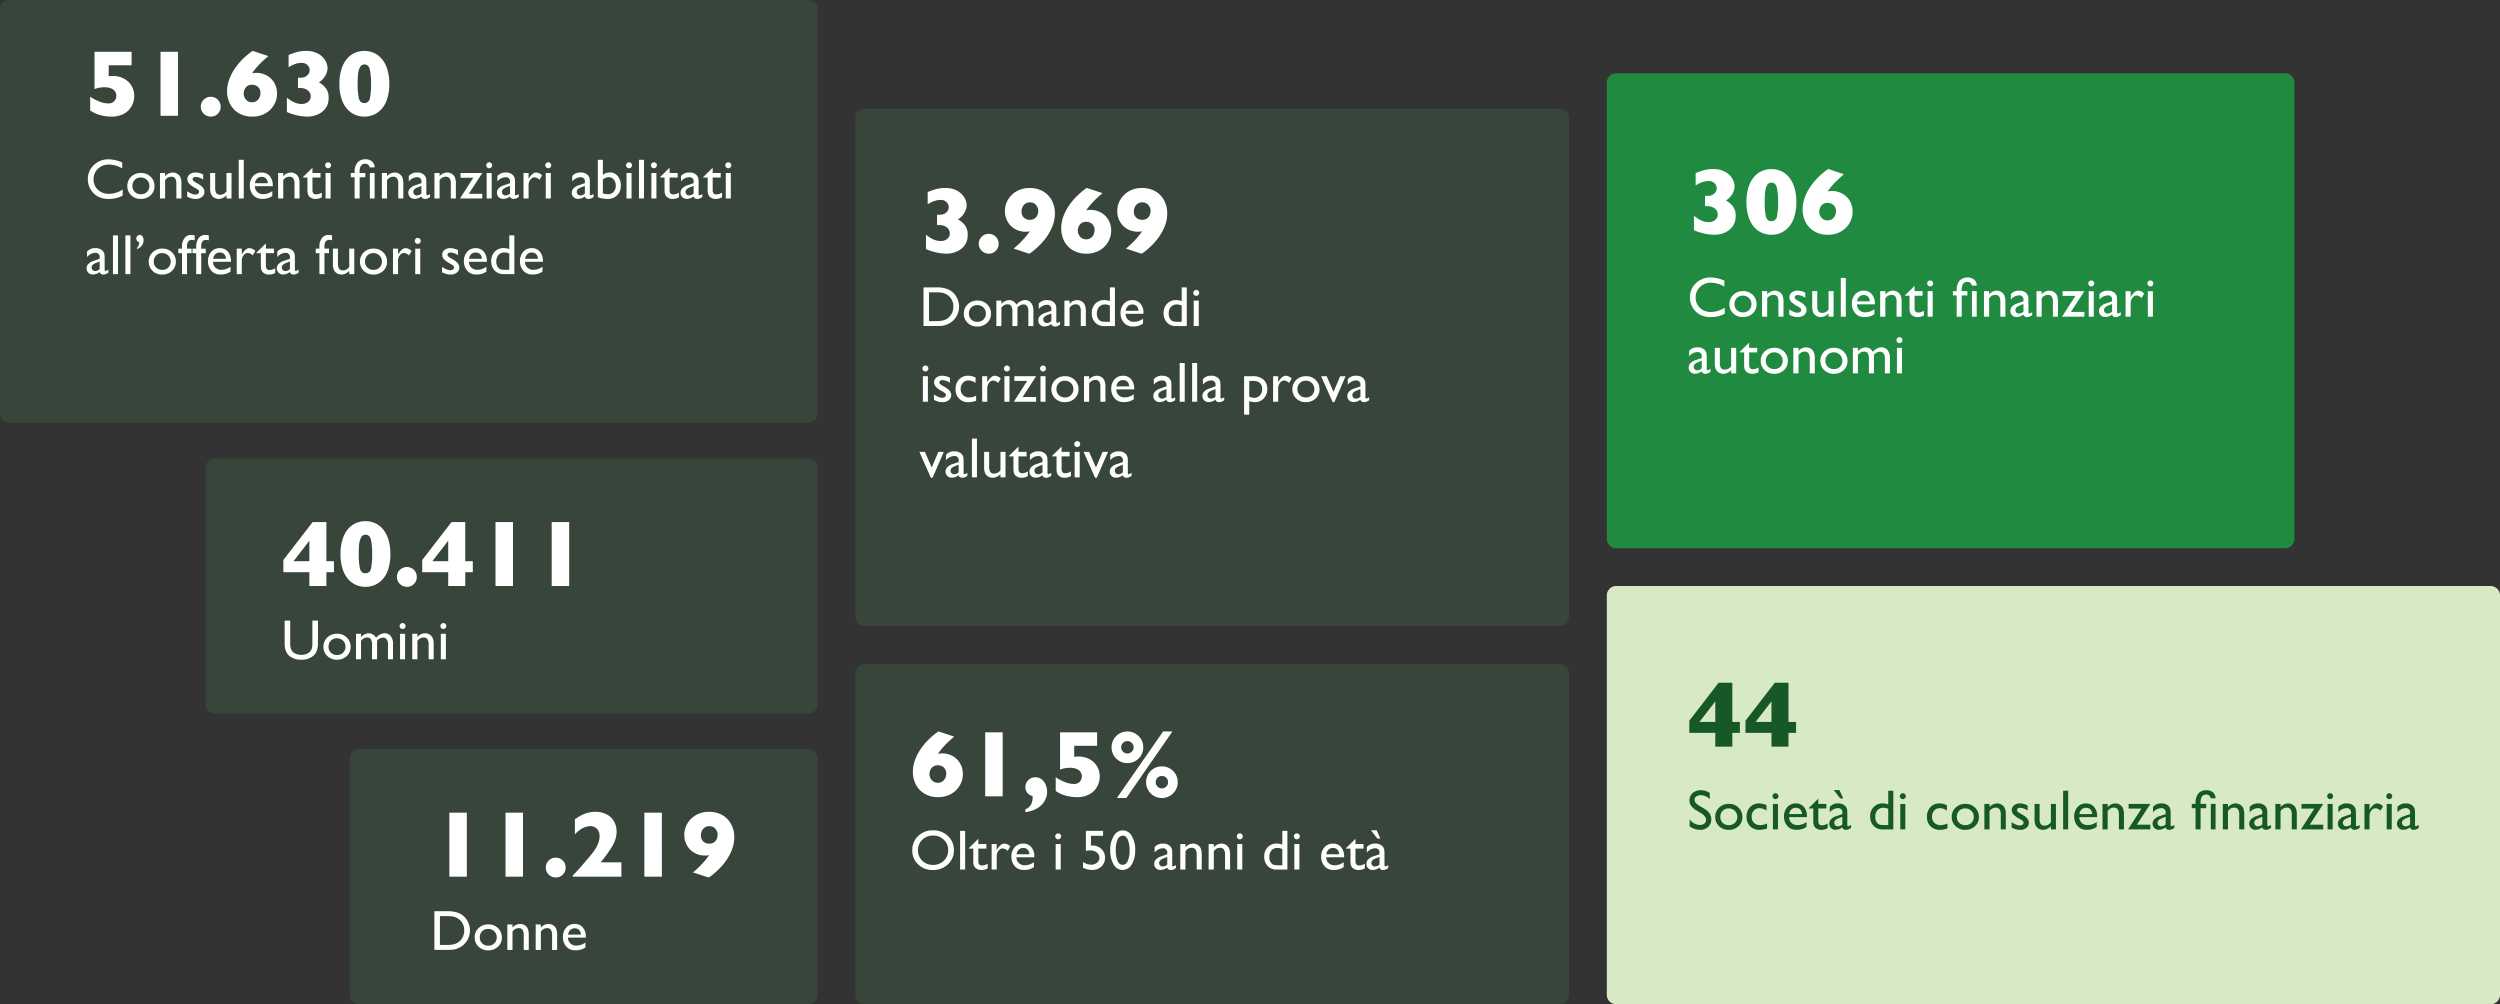
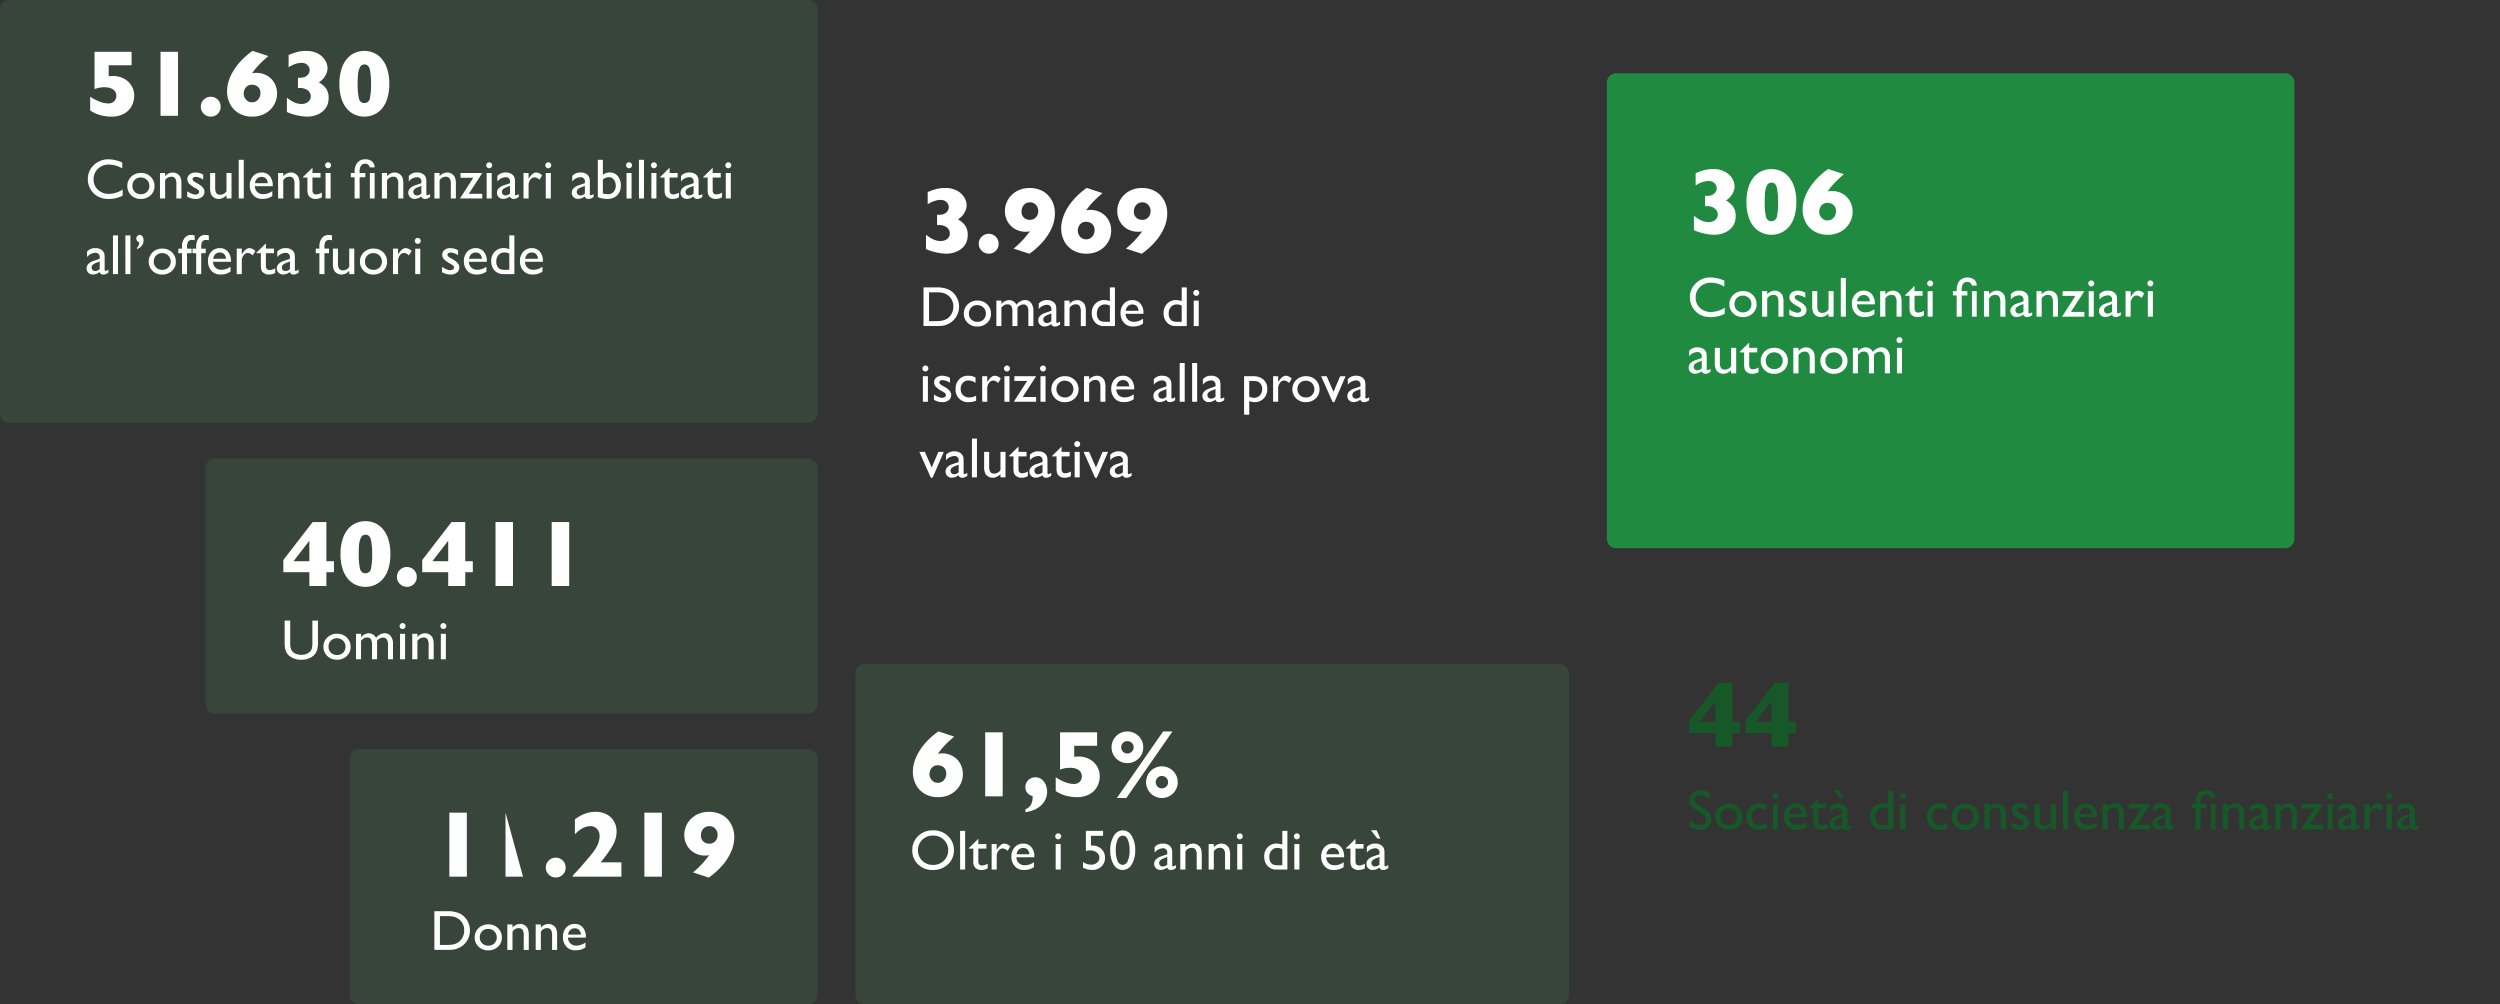
<svg xmlns="http://www.w3.org/2000/svg" width="1058" height="425" viewBox="0 0 1058 425">
  <rect x="0" y="0" width="1058" height="425" fill="#333333" stroke="none" />
  <g id="Raggruppa_265" data-name="Raggruppa 265" transform="translate(-2881 -363)">
-     <path id="Tracciato_283" data-name="Tracciato 283" d="M4,0H374a4,4,0,0,1,4,4V173a4,4,0,0,1-4,4H4a4,4,0,0,1-4-4V4A4,4,0,0,1,4,0Z" transform="translate(3561 611)" fill="#d8eac5" />
    <path id="Tracciato_284" data-name="Tracciato 284" d="M22.324-5.84h-3.2V0H11.914V-5.84h-11V-11L13.32-27.07h5.8v16.582h3.2Zm-10.41-4.648V-19.16L5.2-10.488ZM46.094-5.84h-3.2V0H35.684V-5.84h-11V-11L37.09-27.07h5.8v16.582h3.2Zm-10.41-4.648V-19.16l-6.719,8.672Z" transform="translate(3595 679)" fill="#175829" />
    <path id="Tracciato_285" data-name="Tracciato 285" d="M5.859-6.867,4.078-7.945a8.054,8.054,0,0,1-2.385-2.01,3.815,3.815,0,0,1-.709-2.279,4.027,4.027,0,0,1,1.342-3.141,5.014,5.014,0,0,1,3.486-1.207,6.608,6.608,0,0,1,3.762,1.148v2.66a5.428,5.428,0,0,0-3.809-1.7,3.143,3.143,0,0,0-1.887.533,1.62,1.62,0,0,0-.738,1.365,2.118,2.118,0,0,0,.539,1.383A6.661,6.661,0,0,0,5.426-9.844L7.219-8.789q3,1.781,3,4.547A4.176,4.176,0,0,1,8.9-1.043,4.822,4.822,0,0,1,5.473.188,7.209,7.209,0,0,1,1.055-1.3V-4.277a5.518,5.518,0,0,0,4.395,2.4A2.754,2.754,0,0,0,7.283-2.49a1.931,1.931,0,0,0,.732-1.541Q8.016-5.531,5.859-6.867ZM17.66-10.8a5.623,5.623,0,0,1,4.09,1.588,5.34,5.34,0,0,1,1.629,3.99,5.072,5.072,0,0,1-1.652,3.873A5.861,5.861,0,0,1,17.566.188a5.624,5.624,0,0,1-4.055-1.564,5.2,5.2,0,0,1-1.629-3.908,5.233,5.233,0,0,1,1.646-3.943A5.736,5.736,0,0,1,17.66-10.8Zm-.117,1.922a3.37,3.37,0,0,0-2.52,1.008,3.521,3.521,0,0,0-.984,2.566,3.365,3.365,0,0,0,1.008,2.525,3.563,3.563,0,0,0,2.59.979,3.5,3.5,0,0,0,2.572-.99,3.414,3.414,0,0,0,1-2.537,3.387,3.387,0,0,0-1.043-2.543A3.626,3.626,0,0,0,17.543-8.883ZM33.832-2.52V-.41a8.968,8.968,0,0,1-3.141.6,5.468,5.468,0,0,1-4.037-1.5,5.42,5.42,0,0,1-1.506-4.02,5.746,5.746,0,0,1,1.465-4.1,5.045,5.045,0,0,1,3.855-1.559,6.447,6.447,0,0,1,1.494.158,9.761,9.761,0,0,1,1.635.592v2.273A5.668,5.668,0,0,0,30.6-9,3.063,3.063,0,0,0,28.23-7.986,3.684,3.684,0,0,0,27.3-5.4a3.489,3.489,0,0,0,1,2.625,3.713,3.713,0,0,0,2.7.973A7.047,7.047,0,0,0,33.832-2.52Zm3.527-12.8a1.25,1.25,0,0,1,.9.363,1.192,1.192,0,0,1,.375.891,1.217,1.217,0,0,1-.375.891,1.23,1.23,0,0,1-.9.375,1.182,1.182,0,0,1-.867-.381,1.223,1.223,0,0,1-.375-.885,1.21,1.21,0,0,1,.375-.873A1.182,1.182,0,0,1,37.359-15.316ZM36.3-10.781h2.133V0H36.3ZM50.707-5.2H43.125a3.52,3.52,0,0,0,1.037,2.461,3.421,3.421,0,0,0,2.467.914A6.419,6.419,0,0,0,50.52-3.141v2.086a7.121,7.121,0,0,1-1.951.938A8.158,8.158,0,0,1,46.3.164a5.09,5.09,0,0,1-2.883-.738,5.371,5.371,0,0,1-1.764-1.986,6.073,6.073,0,0,1-.662-2.889,5.735,5.735,0,0,1,1.395-4,4.657,4.657,0,0,1,3.621-1.541,4.266,4.266,0,0,1,3.422,1.5,5.992,5.992,0,0,1,1.277,4.02ZM43.172-6.48H48.6a2.978,2.978,0,0,0-.762-1.969,2.447,2.447,0,0,0-1.828-.691,2.629,2.629,0,0,0-1.881.691A3.425,3.425,0,0,0,43.172-6.48ZM51.5-9.07l4.008-3.937v2.227h3.41v1.922h-3.41v5.285q0,1.852,1.535,1.852A4.711,4.711,0,0,0,59.473-2.5V-.5a5.386,5.386,0,0,1-2.684.691,3.556,3.556,0,0,1-2.437-.855,2.437,2.437,0,0,1-.5-.58,3.082,3.082,0,0,1-.334-.844,9.473,9.473,0,0,1-.135-1.986V-8.859H51.5ZM67.781-6.48V-1.9q0,.551.375.551a2.582,2.582,0,0,0,1.207-.574v1.3A6.977,6.977,0,0,1,68.2.018a2.529,2.529,0,0,1-.92.17q-1.371,0-1.617-1.078A4.642,4.642,0,0,1,62.766.164,2.554,2.554,0,0,1,60.891-.58a2.524,2.524,0,0,1-.75-1.869,2.63,2.63,0,0,1,.732-1.822,4.956,4.956,0,0,1,2.08-1.271l2.73-.937v-.574A1.719,1.719,0,0,0,63.738-9a4.684,4.684,0,0,0-3.4,1.8V-9.527a4.426,4.426,0,0,1,3.574-1.465,4.126,4.126,0,0,1,2.8.914,2.87,2.87,0,0,1,.633.779,2.81,2.81,0,0,1,.357.973A14.393,14.393,0,0,1,67.781-6.48Zm-2.1,4.348v-3.2l-1.43.551a4.825,4.825,0,0,0-1.541.873,1.467,1.467,0,0,0-.451,1.1,1.464,1.464,0,0,0,.428,1.09A1.51,1.51,0,0,0,63.8-1.3,2.681,2.681,0,0,0,65.684-2.133Zm-1.23-14.508,1.617,3.516H64.758l-2.7-3.516Zm20.66.27h2.145V0H82.7a4.991,4.991,0,0,1-3.814-1.512,5.673,5.673,0,0,1-1.424-4.055A5.38,5.38,0,0,1,78.955-9.48a5.093,5.093,0,0,1,3.814-1.535,6.938,6.938,0,0,1,2.344.457Zm0,14.543V-8.66a4.424,4.424,0,0,0-2.016-.5,3.252,3.252,0,0,0-2.537,1.043,4.035,4.035,0,0,0-.943,2.813,3.683,3.683,0,0,0,.82,2.566,2.541,2.541,0,0,0,1.043.727,7.038,7.038,0,0,0,1.98.188Zm6.141-13.488a1.25,1.25,0,0,1,.9.363,1.192,1.192,0,0,1,.375.891,1.217,1.217,0,0,1-.375.891,1.23,1.23,0,0,1-.9.375,1.182,1.182,0,0,1-.867-.381,1.223,1.223,0,0,1-.375-.885,1.21,1.21,0,0,1,.375-.873A1.182,1.182,0,0,1,91.254-15.316ZM90.2-10.781h2.133V0H90.2ZM110.168-2.52V-.41a8.968,8.968,0,0,1-3.141.6,5.468,5.468,0,0,1-4.037-1.5,5.42,5.42,0,0,1-1.506-4.02,5.746,5.746,0,0,1,1.465-4.1,5.045,5.045,0,0,1,3.855-1.559,6.447,6.447,0,0,1,1.494.158,9.761,9.761,0,0,1,1.635.592v2.273a5.668,5.668,0,0,0-3-1.031,3.063,3.063,0,0,0-2.367,1.014,3.684,3.684,0,0,0-.926,2.584,3.489,3.489,0,0,0,1,2.625,3.713,3.713,0,0,0,2.7.973A7.047,7.047,0,0,0,110.168-2.52ZM117.75-10.8a5.623,5.623,0,0,1,4.09,1.588,5.34,5.34,0,0,1,1.629,3.99,5.072,5.072,0,0,1-1.652,3.873,5.861,5.861,0,0,1-4.16,1.541A5.624,5.624,0,0,1,113.6-1.377a5.2,5.2,0,0,1-1.629-3.908,5.233,5.233,0,0,1,1.646-3.943A5.736,5.736,0,0,1,117.75-10.8Zm-.117,1.922a3.37,3.37,0,0,0-2.52,1.008,3.521,3.521,0,0,0-.984,2.566,3.365,3.365,0,0,0,1.008,2.525,3.563,3.563,0,0,0,2.59.979,3.5,3.5,0,0,0,2.572-.99,3.414,3.414,0,0,0,1-2.537,3.387,3.387,0,0,0-1.043-2.543A3.626,3.626,0,0,0,117.633-8.883Zm10.336-1.9V-9.41a4.287,4.287,0,0,1,3.246-1.582,3.574,3.574,0,0,1,1.875.521,3.4,3.4,0,0,1,1.318,1.43,6.835,6.835,0,0,1,.451,2.877V0h-2.133V-6.141a4.2,4.2,0,0,0-.5-2.361,1.927,1.927,0,0,0-1.687-.709A3.073,3.073,0,0,0,127.969-7.7V0h-2.18V-10.781Zm9.34,10.008v-2.3a9.72,9.72,0,0,0,1.846,1.025,4.3,4.3,0,0,0,1.588.393,1.987,1.987,0,0,0,1.148-.328.943.943,0,0,0,.48-.785,1.057,1.057,0,0,0-.311-.779,7.208,7.208,0,0,0-1.342-.9,9.511,9.511,0,0,1-2.7-1.963,2.816,2.816,0,0,1-.639-1.775,2.492,2.492,0,0,1,.967-2.027,3.824,3.824,0,0,1,2.49-.785,6.857,6.857,0,0,1,3.246.891v2.109a6.493,6.493,0,0,0-3.105-1.148,1.727,1.727,0,0,0-1,.264.811.811,0,0,0-.381.7,1,1,0,0,0,.346.715,5.94,5.94,0,0,0,1.213.82l.762.434q2.7,1.523,2.7,3.375a2.686,2.686,0,0,1-1.037,2.174,4.07,4.07,0,0,1-2.666.85A6.5,6.5,0,0,1,139.2-.018,11.518,11.518,0,0,1,137.309-.773ZM153.938,0V-1.371a4.97,4.97,0,0,1-1.553,1.148,4.064,4.064,0,0,1-1.74.41,3.626,3.626,0,0,1-1.881-.51,3.309,3.309,0,0,1-1.3-1.383,6.927,6.927,0,0,1-.439-2.9v-6.176h2.133v6.152a4.241,4.241,0,0,0,.486,2.373,1.965,1.965,0,0,0,1.705.674,3.12,3.12,0,0,0,2.59-1.488v-7.711h2.133V0Zm5.18-16.371h2.133V0h-2.133ZM173.52-5.2h-7.582a3.52,3.52,0,0,0,1.037,2.461,3.421,3.421,0,0,0,2.467.914,6.419,6.419,0,0,0,3.891-1.312v2.086a7.121,7.121,0,0,1-1.951.938,8.158,8.158,0,0,1-2.268.281,5.09,5.09,0,0,1-2.883-.738,5.371,5.371,0,0,1-1.764-1.986,6.073,6.073,0,0,1-.662-2.889,5.735,5.735,0,0,1,1.395-4,4.657,4.657,0,0,1,3.621-1.541,4.266,4.266,0,0,1,3.422,1.5,5.992,5.992,0,0,1,1.277,4.02ZM165.984-6.48h5.426a2.978,2.978,0,0,0-.762-1.969,2.447,2.447,0,0,0-1.828-.691,2.629,2.629,0,0,0-1.881.691A3.425,3.425,0,0,0,165.984-6.48Zm11.977-4.3V-9.41a4.287,4.287,0,0,1,3.246-1.582,3.574,3.574,0,0,1,1.875.521,3.4,3.4,0,0,1,1.318,1.43,6.835,6.835,0,0,1,.451,2.877V0h-2.133V-6.141a4.2,4.2,0,0,0-.5-2.361,1.927,1.927,0,0,0-1.687-.709A3.073,3.073,0,0,0,177.961-7.7V0h-2.18V-10.781Zm8.859,0h9.211l-5.707,8.789h5.707V0h-9.445l5.66-8.789H186.82Zm17.789,4.3V-1.9q0,.551.375.551a2.582,2.582,0,0,0,1.207-.574v1.3a6.977,6.977,0,0,1-1.166.639,2.529,2.529,0,0,1-.92.17q-1.371,0-1.617-1.078A4.642,4.642,0,0,1,199.594.164a2.554,2.554,0,0,1-1.875-.744,2.524,2.524,0,0,1-.75-1.869,2.63,2.63,0,0,1,.732-1.822,4.956,4.956,0,0,1,2.08-1.271l2.73-.937v-.574A1.719,1.719,0,0,0,200.566-9a4.684,4.684,0,0,0-3.4,1.8V-9.527a4.426,4.426,0,0,1,3.574-1.465,4.126,4.126,0,0,1,2.8.914,2.87,2.87,0,0,1,.633.779,2.81,2.81,0,0,1,.357.973A14.393,14.393,0,0,1,204.609-6.48Zm-2.1,4.348v-3.2l-1.43.551a4.825,4.825,0,0,0-1.541.873,1.467,1.467,0,0,0-.451,1.1,1.464,1.464,0,0,0,.428,1.09,1.51,1.51,0,0,0,1.107.422A2.681,2.681,0,0,0,202.512-2.133ZM217.289-10.8h2.4v1.828h-2.4V0h-2.133V-8.977h-1.605V-10.8h1.605v-.352a6.077,6.077,0,0,1,1.184-4.02,4.166,4.166,0,0,1,3.375-1.406,4.153,4.153,0,0,1,2.836.914,3.278,3.278,0,0,1,1.078,2.52h-2.016a2.735,2.735,0,0,0-.773-1.219,1.864,1.864,0,0,0-1.2-.363q-2.379,0-2.379,3.527A3.616,3.616,0,0,0,217.289-10.8Zm4.324,0h2.016V0h-2.016Zm7.266.023V-9.41a4.287,4.287,0,0,1,3.246-1.582,3.574,3.574,0,0,1,1.875.521,3.4,3.4,0,0,1,1.318,1.43,6.835,6.835,0,0,1,.451,2.877V0h-2.133V-6.141a4.2,4.2,0,0,0-.5-2.361,1.927,1.927,0,0,0-1.687-.709A3.073,3.073,0,0,0,228.879-7.7V0H226.7V-10.781Zm16.641,4.3V-1.9q0,.551.375.551a2.582,2.582,0,0,0,1.207-.574v1.3a6.977,6.977,0,0,1-1.166.639,2.529,2.529,0,0,1-.92.17q-1.371,0-1.617-1.078A4.642,4.642,0,0,1,240.5.164a2.554,2.554,0,0,1-1.875-.744,2.524,2.524,0,0,1-.75-1.869,2.63,2.63,0,0,1,.732-1.822,4.956,4.956,0,0,1,2.08-1.271l2.73-.937v-.574A1.719,1.719,0,0,0,241.477-9a4.684,4.684,0,0,0-3.4,1.8V-9.527a4.426,4.426,0,0,1,3.574-1.465,4.126,4.126,0,0,1,2.8.914,2.87,2.87,0,0,1,.633.779,2.81,2.81,0,0,1,.357.973A14.393,14.393,0,0,1,245.52-6.48Zm-2.1,4.348v-3.2l-1.43.551a4.825,4.825,0,0,0-1.541.873,1.467,1.467,0,0,0-.451,1.1,1.464,1.464,0,0,0,.428,1.09,1.51,1.51,0,0,0,1.107.422A2.681,2.681,0,0,0,243.422-2.133Zm7.7-8.648V-9.41a4.287,4.287,0,0,1,3.246-1.582,3.574,3.574,0,0,1,1.875.521,3.4,3.4,0,0,1,1.318,1.43,6.835,6.835,0,0,1,.451,2.877V0h-2.133V-6.141a4.2,4.2,0,0,0-.5-2.361,1.927,1.927,0,0,0-1.687-.709A3.073,3.073,0,0,0,251.121-7.7V0h-2.18V-10.781Zm8.859,0h9.211l-5.707,8.789h5.707V0h-9.445l5.66-8.789H259.98ZM272.1-15.316a1.25,1.25,0,0,1,.9.363,1.192,1.192,0,0,1,.375.891,1.217,1.217,0,0,1-.375.891,1.23,1.23,0,0,1-.9.375,1.182,1.182,0,0,1-.867-.381,1.223,1.223,0,0,1-.375-.885,1.21,1.21,0,0,1,.375-.873A1.182,1.182,0,0,1,272.1-15.316Zm-1.055,4.535h2.133V0h-2.133Zm11.988,4.3V-1.9q0,.551.375.551a2.582,2.582,0,0,0,1.207-.574v1.3a6.977,6.977,0,0,1-1.166.639,2.529,2.529,0,0,1-.92.17q-1.371,0-1.617-1.078A4.642,4.642,0,0,1,278.016.164a2.554,2.554,0,0,1-1.875-.744,2.524,2.524,0,0,1-.75-1.869,2.63,2.63,0,0,1,.732-1.822,4.956,4.956,0,0,1,2.08-1.271l2.73-.937v-.574A1.719,1.719,0,0,0,278.988-9a4.684,4.684,0,0,0-3.4,1.8V-9.527a4.426,4.426,0,0,1,3.574-1.465,4.126,4.126,0,0,1,2.8.914,2.87,2.87,0,0,1,.633.779,2.81,2.81,0,0,1,.357.973A14.393,14.393,0,0,1,283.031-6.48Zm-2.1,4.348v-3.2l-1.43.551a4.825,4.825,0,0,0-1.541.873,1.467,1.467,0,0,0-.451,1.1,1.464,1.464,0,0,0,.428,1.09,1.51,1.51,0,0,0,1.107.422A2.681,2.681,0,0,0,280.934-2.133Zm7.852-8.648v2.473L288.9-8.5q1.547-2.5,3.094-2.5a3.814,3.814,0,0,1,2.52,1.219L293.391-7.9a3.159,3.159,0,0,0-2.062-1.055,2.21,2.21,0,0,0-1.787.984,3.718,3.718,0,0,0-.756,2.332V0h-2.145V-10.781Zm8.32-4.535a1.25,1.25,0,0,1,.9.363,1.192,1.192,0,0,1,.375.891,1.217,1.217,0,0,1-.375.891,1.23,1.23,0,0,1-.9.375,1.182,1.182,0,0,1-.867-.381,1.223,1.223,0,0,1-.375-.885,1.21,1.21,0,0,1,.375-.873A1.182,1.182,0,0,1,297.105-15.316Zm-1.055,4.535h2.133V0h-2.133Zm11.988,4.3V-1.9q0,.551.375.551a2.582,2.582,0,0,0,1.207-.574v1.3a6.977,6.977,0,0,1-1.166.639,2.529,2.529,0,0,1-.92.17q-1.371,0-1.617-1.078A4.642,4.642,0,0,1,303.023.164a2.554,2.554,0,0,1-1.875-.744,2.524,2.524,0,0,1-.75-1.869,2.63,2.63,0,0,1,.732-1.822,4.956,4.956,0,0,1,2.08-1.271l2.73-.937v-.574A1.719,1.719,0,0,0,304-9a4.684,4.684,0,0,0-3.4,1.8V-9.527a4.426,4.426,0,0,1,3.574-1.465,4.126,4.126,0,0,1,2.8.914,2.87,2.87,0,0,1,.633.779,2.81,2.81,0,0,1,.357.973A14.393,14.393,0,0,1,308.039-6.48Zm-2.1,4.348v-3.2l-1.43.551a4.825,4.825,0,0,0-1.541.873,1.467,1.467,0,0,0-.451,1.1,1.464,1.464,0,0,0,.428,1.09,1.51,1.51,0,0,0,1.107.422A2.681,2.681,0,0,0,305.941-2.133Z" transform="translate(3595 714)" fill="#175829" />
    <path id="Tracciato_290" data-name="Tracciato 290" d="M4,0H287a4,4,0,0,1,4,4V197a4,4,0,0,1-4,4H4a4,4,0,0,1-4-4V4A4,4,0,0,1,4,0Z" transform="translate(3561 394)" fill="#208b40" />
    <path id="Tracciato_297" data-name="Tracciato 297" d="M20.527-7.52a7.346,7.346,0,0,1-.84,3.633,7.173,7.173,0,0,1-2.217,2.451,9.552,9.552,0,0,1-2.92,1.367,11.362,11.362,0,0,1-2.988.42A20.169,20.169,0,0,1,7.031-.225,20.586,20.586,0,0,1,2.871-1.6V-7.676a14.721,14.721,0,0,0,2.949,1.9A7.36,7.36,0,0,0,9.082-5a4.458,4.458,0,0,0,2.139-.469A3.365,3.365,0,0,0,12.529-6.65a2.837,2.837,0,0,0,.439-1.514A3.177,3.177,0,0,0,12.422-10a3.775,3.775,0,0,0-1.582-1.279,5.671,5.671,0,0,0-2.4-.479H7.559v-4.355H8.594a4.366,4.366,0,0,0,2.256-.527,3.3,3.3,0,0,0,1.279-1.26,2.943,2.943,0,0,0,.391-1.377,2.994,2.994,0,0,0-.947-2.178A3.317,3.317,0,0,0,9.121-22.4a8.492,8.492,0,0,0-2.8.508,11.74,11.74,0,0,0-2.725,1.367v-5.2a29.3,29.3,0,0,1,3.6-1.26,14.5,14.5,0,0,1,3.8-.459,10.109,10.109,0,0,1,5.127,1.191,7.8,7.8,0,0,1,3.008,2.881,6.535,6.535,0,0,1,.947,3.174,6.023,6.023,0,0,1-.527,2.422,7.824,7.824,0,0,1-1.377,2.148,7.361,7.361,0,0,1-1.768,1.465,9.4,9.4,0,0,1,2.871,2.383A6.534,6.534,0,0,1,20.527-7.52Zm25.684-6a20.509,20.509,0,0,1-.84,6.172A12.035,12.035,0,0,1,43.057-3a9.531,9.531,0,0,1-3.369,2.52,9.963,9.963,0,0,1-4.043.83,9.916,9.916,0,0,1-4.023-.83,9.394,9.394,0,0,1-3.359-2.529,12.359,12.359,0,0,1-2.314-4.336,20.171,20.171,0,0,1-.85-6.172,20.244,20.244,0,0,1,.85-6.191,12.673,12.673,0,0,1,2.3-4.355,9.2,9.2,0,0,1,3.359-2.549,9.984,9.984,0,0,1,4.033-.83,10,10,0,0,1,4.033.82,9.353,9.353,0,0,1,3.369,2.549,12.358,12.358,0,0,1,2.324,4.385A20.509,20.509,0,0,1,46.211-13.516Zm-7.715,0a29.287,29.287,0,0,0-.488-5.9q-.488-2.3-2.363-2.3a2.033,2.033,0,0,0-1.9,1.289,8.3,8.3,0,0,0-.781,2.969q-.146,1.68-.146,3.945a28.923,28.923,0,0,0,.479,5.986q.479,2.139,2.354,2.139a2.323,2.323,0,0,0,2.373-2.139A28.923,28.923,0,0,0,38.5-13.516ZM70.02-9.355a9.287,9.287,0,0,1-.732,3.623A9.709,9.709,0,0,1,67.168-2.6,9.854,9.854,0,0,1,63.848-.43,11.319,11.319,0,0,1,59.57.352a10.934,10.934,0,0,1-5.82-1.494,9.565,9.565,0,0,1-3.662-3.945,11.646,11.646,0,0,1-1.221-5.264,14.645,14.645,0,0,1,.762-4.6,19.935,19.935,0,0,1,2.217-4.57,26.375,26.375,0,0,1,3.389-4.219,33.218,33.218,0,0,1,4.434-3.74l6.68,2.207q-1.6,1.367-2.773,2.49t-2.227,2.334a23.632,23.632,0,0,0-1.895,2.48,7.149,7.149,0,0,1,1.8-.2,9,9,0,0,1,4.385,1.094,8.263,8.263,0,0,1,3.193,3.105A8.873,8.873,0,0,1,70.02-9.355Zm-7.031-.117a3.431,3.431,0,0,0-1.045-2.764,3.665,3.665,0,0,0-2.451-.889,3.157,3.157,0,0,0-2.725,1.182A4.111,4.111,0,0,0,55.9-9.473,3.783,3.783,0,0,0,56.9-6.816a3.226,3.226,0,0,0,2.471,1.094,3.307,3.307,0,0,0,2.051-.605A3.685,3.685,0,0,0,62.607-7.8,4.156,4.156,0,0,0,62.988-9.473Z" transform="translate(3595 462)" fill="#fff" />
    <path id="Tracciato_291" data-name="Tracciato 291" d="M15.914,18.2v2.578a12.234,12.234,0,0,1-5.953,1.406,9.173,9.173,0,0,1-4.652-1.1,8.111,8.111,0,0,1-3.023-3.035,8.242,8.242,0,0,1-1.113-4.184A7.989,7.989,0,0,1,3.721,7.855a8.748,8.748,0,0,1,6.287-2.437,14.748,14.748,0,0,1,5.73,1.348v2.52a11.28,11.28,0,0,0-5.613-1.641A6.489,6.489,0,0,0,5.455,9.42,5.9,5.9,0,0,0,3.6,13.867,5.838,5.838,0,0,0,5.426,18.3,6.519,6.519,0,0,0,10.1,20.031,10.605,10.605,0,0,0,15.914,18.2ZM23.66,11.2a5.623,5.623,0,0,1,4.09,1.588,5.34,5.34,0,0,1,1.629,3.99,5.072,5.072,0,0,1-1.652,3.873,5.861,5.861,0,0,1-4.16,1.541,5.624,5.624,0,0,1-4.055-1.564,5.2,5.2,0,0,1-1.629-3.908,5.233,5.233,0,0,1,1.646-3.943A5.736,5.736,0,0,1,23.66,11.2Zm-.117,1.922a3.37,3.37,0,0,0-2.52,1.008,3.521,3.521,0,0,0-.984,2.566,3.365,3.365,0,0,0,1.008,2.525,3.563,3.563,0,0,0,2.59.979,3.5,3.5,0,0,0,2.572-.99,3.414,3.414,0,0,0,1-2.537,3.387,3.387,0,0,0-1.043-2.543A3.626,3.626,0,0,0,23.543,13.117Zm10.336-1.9V12.59a4.287,4.287,0,0,1,3.246-1.582A3.574,3.574,0,0,1,39,11.529a3.4,3.4,0,0,1,1.318,1.43,6.835,6.835,0,0,1,.451,2.877V22H38.637V15.859a4.2,4.2,0,0,0-.5-2.361,1.927,1.927,0,0,0-1.687-.709A3.073,3.073,0,0,0,33.879,14.3V22H31.7V11.219Zm9.34,10.008v-2.3a9.72,9.72,0,0,0,1.846,1.025,4.3,4.3,0,0,0,1.588.393A1.987,1.987,0,0,0,47.8,20.02a.943.943,0,0,0,.48-.785,1.057,1.057,0,0,0-.311-.779,7.208,7.208,0,0,0-1.342-.9,9.511,9.511,0,0,1-2.7-1.963,2.816,2.816,0,0,1-.639-1.775,2.492,2.492,0,0,1,.967-2.027,3.824,3.824,0,0,1,2.49-.785,6.857,6.857,0,0,1,3.246.891v2.109a6.493,6.493,0,0,0-3.105-1.148,1.727,1.727,0,0,0-1,.264.811.811,0,0,0-.381.7,1,1,0,0,0,.346.715,5.94,5.94,0,0,0,1.213.82l.762.434q2.7,1.523,2.7,3.375a2.686,2.686,0,0,1-1.037,2.174,4.07,4.07,0,0,1-2.666.85,6.5,6.5,0,0,1-1.711-.205A11.518,11.518,0,0,1,43.219,21.227ZM59.848,22V20.629a4.97,4.97,0,0,1-1.553,1.148,4.064,4.064,0,0,1-1.74.41,3.626,3.626,0,0,1-1.881-.51,3.309,3.309,0,0,1-1.3-1.383,6.927,6.927,0,0,1-.439-2.9V11.219h2.133v6.152a4.241,4.241,0,0,0,.486,2.373,1.965,1.965,0,0,0,1.705.674,3.12,3.12,0,0,0,2.59-1.488V11.219H61.98V22Zm5.18-16.371H67.16V22H65.027ZM79.43,16.8H71.848a3.52,3.52,0,0,0,1.037,2.461,3.421,3.421,0,0,0,2.467.914,6.419,6.419,0,0,0,3.891-1.312v2.086a7.121,7.121,0,0,1-1.951.938,8.158,8.158,0,0,1-2.268.281,5.09,5.09,0,0,1-2.883-.738,5.371,5.371,0,0,1-1.764-1.986,6.073,6.073,0,0,1-.662-2.889,5.735,5.735,0,0,1,1.395-4,4.657,4.657,0,0,1,3.621-1.541,4.266,4.266,0,0,1,3.422,1.5,5.992,5.992,0,0,1,1.277,4.02ZM71.895,15.52H77.32a2.978,2.978,0,0,0-.762-1.969,2.447,2.447,0,0,0-1.828-.691,2.629,2.629,0,0,0-1.881.691A3.425,3.425,0,0,0,71.895,15.52Zm11.977-4.3V12.59a4.287,4.287,0,0,1,3.246-1.582,3.574,3.574,0,0,1,1.875.521,3.4,3.4,0,0,1,1.318,1.43,6.835,6.835,0,0,1,.451,2.877V22H88.629V15.859a4.2,4.2,0,0,0-.5-2.361,1.927,1.927,0,0,0-1.687-.709A3.073,3.073,0,0,0,83.871,14.3V22h-2.18V11.219Zm8.355,1.711,4.008-3.937v2.227h3.41v1.922h-3.41v5.285q0,1.852,1.535,1.852A4.711,4.711,0,0,0,100.2,19.5V21.5a5.386,5.386,0,0,1-2.684.691,3.556,3.556,0,0,1-2.437-.855,2.437,2.437,0,0,1-.5-.58,3.082,3.082,0,0,1-.334-.844,9.473,9.473,0,0,1-.135-1.986V13.141H92.227Zm10.605-6.246a1.25,1.25,0,0,1,.9.363,1.192,1.192,0,0,1,.375.891,1.217,1.217,0,0,1-.375.891,1.23,1.23,0,0,1-.9.375,1.182,1.182,0,0,1-.867-.381,1.223,1.223,0,0,1-.375-.885,1.21,1.21,0,0,1,.375-.873A1.182,1.182,0,0,1,102.832,6.684Zm-1.055,4.535h2.133V22h-2.133ZM116.2,11.2h2.4v1.828h-2.4V22H114.07V13.023h-1.605V11.2h1.605v-.352a6.077,6.077,0,0,1,1.184-4.02,4.8,4.8,0,0,1,6.211-.492,3.278,3.278,0,0,1,1.078,2.52h-2.016a2.735,2.735,0,0,0-.773-1.219,1.864,1.864,0,0,0-1.2-.363q-2.379,0-2.379,3.527A3.616,3.616,0,0,0,116.2,11.2Zm4.324,0h2.016V22h-2.016Zm7.266.023V12.59a4.287,4.287,0,0,1,3.246-1.582,3.574,3.574,0,0,1,1.875.521,3.4,3.4,0,0,1,1.318,1.43,6.835,6.835,0,0,1,.451,2.877V22h-2.133V15.859a4.2,4.2,0,0,0-.5-2.361,1.927,1.927,0,0,0-1.687-.709,3.073,3.073,0,0,0-2.566,1.512V22h-2.18V11.219Zm16.641,4.3V20.1q0,.551.375.551a2.582,2.582,0,0,0,1.207-.574v1.3a6.977,6.977,0,0,1-1.166.639,2.529,2.529,0,0,1-.92.17q-1.371,0-1.617-1.078a4.642,4.642,0,0,1-2.895,1.055,2.554,2.554,0,0,1-1.875-.744,2.524,2.524,0,0,1-.75-1.869,2.63,2.63,0,0,1,.732-1.822,4.956,4.956,0,0,1,2.08-1.271l2.73-.937v-.574A1.719,1.719,0,0,0,140.391,13a4.684,4.684,0,0,0-3.4,1.8V12.473a4.426,4.426,0,0,1,3.574-1.465,4.126,4.126,0,0,1,2.8.914A2.87,2.87,0,0,1,144,12.7a2.81,2.81,0,0,1,.357.973A14.393,14.393,0,0,1,144.434,15.52Zm-2.1,4.348v-3.2l-1.43.551a4.825,4.825,0,0,0-1.541.873,1.579,1.579,0,0,0-.023,2.186,1.51,1.51,0,0,0,1.107.422A2.681,2.681,0,0,0,142.336,19.867Zm7.7-8.648V12.59a4.287,4.287,0,0,1,3.246-1.582,3.574,3.574,0,0,1,1.875.521,3.4,3.4,0,0,1,1.318,1.43,6.835,6.835,0,0,1,.451,2.877V22h-2.133V15.859a4.2,4.2,0,0,0-.5-2.361,1.927,1.927,0,0,0-1.687-.709,3.073,3.073,0,0,0-2.566,1.512V22h-2.18V11.219Zm8.859,0h9.211L162.4,20.008h5.707V22H158.66l5.66-8.789h-5.426Zm12.117-4.535a1.25,1.25,0,0,1,.9.363,1.192,1.192,0,0,1,.375.891,1.217,1.217,0,0,1-.375.891,1.23,1.23,0,0,1-.9.375,1.182,1.182,0,0,1-.867-.381,1.223,1.223,0,0,1-.375-.885,1.21,1.21,0,0,1,.375-.873A1.182,1.182,0,0,1,171.012,6.684Zm-1.055,4.535h2.133V22h-2.133Zm11.988,4.3V20.1q0,.551.375.551a2.582,2.582,0,0,0,1.207-.574v1.3a6.977,6.977,0,0,1-1.166.639,2.529,2.529,0,0,1-.92.17q-1.371,0-1.617-1.078a4.642,4.642,0,0,1-2.895,1.055,2.554,2.554,0,0,1-1.875-.744,2.524,2.524,0,0,1-.75-1.869,2.63,2.63,0,0,1,.732-1.822,4.956,4.956,0,0,1,2.08-1.271l2.73-.937v-.574A1.719,1.719,0,0,0,177.9,13a4.684,4.684,0,0,0-3.4,1.8V12.473a4.426,4.426,0,0,1,3.574-1.465,4.126,4.126,0,0,1,2.8.914,2.87,2.87,0,0,1,.633.779,2.81,2.81,0,0,1,.357.973A14.393,14.393,0,0,1,181.945,15.52Zm-2.1,4.348v-3.2l-1.43.551a4.825,4.825,0,0,0-1.541.873,1.579,1.579,0,0,0-.023,2.186,1.51,1.51,0,0,0,1.107.422A2.681,2.681,0,0,0,179.848,19.867Zm7.852-8.648v2.473l.117-.187q1.547-2.5,3.094-2.5a3.814,3.814,0,0,1,2.52,1.219L192.3,14.1a3.159,3.159,0,0,0-2.062-1.055,2.21,2.21,0,0,0-1.787.984,3.718,3.718,0,0,0-.756,2.332V22h-2.145V11.219Zm8.32-4.535a1.25,1.25,0,0,1,.9.363,1.192,1.192,0,0,1,.375.891,1.217,1.217,0,0,1-.375.891,1.23,1.23,0,0,1-.9.375,1.182,1.182,0,0,1-.867-.381,1.223,1.223,0,0,1-.375-.885,1.21,1.21,0,0,1,.375-.873A1.182,1.182,0,0,1,196.02,6.684Zm-1.055,4.535H197.1V22h-2.133ZM8.285,39.52V44.1q0,.551.375.551a2.582,2.582,0,0,0,1.207-.574v1.3a6.977,6.977,0,0,1-1.166.639,2.529,2.529,0,0,1-.92.17q-1.371,0-1.617-1.078A4.642,4.642,0,0,1,3.27,46.164a2.554,2.554,0,0,1-1.875-.744,2.524,2.524,0,0,1-.75-1.869,2.63,2.63,0,0,1,.732-1.822,4.956,4.956,0,0,1,2.08-1.271l2.73-.937v-.574A1.719,1.719,0,0,0,4.242,37a4.684,4.684,0,0,0-3.4,1.8V36.473a4.426,4.426,0,0,1,3.574-1.465,4.126,4.126,0,0,1,2.8.914,2.87,2.87,0,0,1,.633.779,2.81,2.81,0,0,1,.357.973A14.393,14.393,0,0,1,8.285,39.52Zm-2.1,4.348v-3.2l-1.43.551a4.825,4.825,0,0,0-1.541.873,1.579,1.579,0,0,0-.023,2.186A1.51,1.51,0,0,0,4.3,44.7,2.681,2.681,0,0,0,6.188,43.867ZM18.621,46V44.629a4.97,4.97,0,0,1-1.553,1.148,4.064,4.064,0,0,1-1.74.41,3.626,3.626,0,0,1-1.881-.51,3.309,3.309,0,0,1-1.3-1.383,6.927,6.927,0,0,1-.439-2.9V35.219H13.84v6.152a4.241,4.241,0,0,0,.486,2.373,1.965,1.965,0,0,0,1.705.674,3.12,3.12,0,0,0,2.59-1.488V35.219h2.133V46Zm3.621-9.07,4.008-3.937v2.227h3.41v1.922H26.25v5.285q0,1.852,1.535,1.852a4.711,4.711,0,0,0,2.426-.773V45.5a5.386,5.386,0,0,1-2.684.691,3.556,3.556,0,0,1-2.437-.855,2.437,2.437,0,0,1-.5-.58,3.082,3.082,0,0,1-.334-.844,9.473,9.473,0,0,1-.135-1.986V37.141H22.242ZM36.9,35.2a5.623,5.623,0,0,1,4.09,1.588,5.34,5.34,0,0,1,1.629,3.99,5.072,5.072,0,0,1-1.652,3.873,5.861,5.861,0,0,1-4.16,1.541,5.624,5.624,0,0,1-4.055-1.564,5.524,5.524,0,0,1,.018-7.852A5.736,5.736,0,0,1,36.9,35.2Zm-.117,1.922a3.37,3.37,0,0,0-2.52,1.008,3.521,3.521,0,0,0-.984,2.566,3.365,3.365,0,0,0,1.008,2.525,3.563,3.563,0,0,0,2.59.979,3.5,3.5,0,0,0,2.572-.99,3.667,3.667,0,0,0-.041-5.08A3.626,3.626,0,0,0,36.785,37.117Zm10.336-1.9V36.59a4.287,4.287,0,0,1,3.246-1.582,3.574,3.574,0,0,1,1.875.521,3.4,3.4,0,0,1,1.318,1.43,6.835,6.835,0,0,1,.451,2.877V46H51.879V39.859a4.2,4.2,0,0,0-.5-2.361,1.927,1.927,0,0,0-1.687-.709A3.073,3.073,0,0,0,47.121,38.3V46h-2.18V35.219ZM62.145,35.2a5.623,5.623,0,0,1,4.09,1.588,5.34,5.34,0,0,1,1.629,3.99,5.072,5.072,0,0,1-1.652,3.873,5.861,5.861,0,0,1-4.16,1.541A5.624,5.624,0,0,1,58,44.623a5.524,5.524,0,0,1,.018-7.852A5.736,5.736,0,0,1,62.145,35.2Zm-.117,1.922a3.37,3.37,0,0,0-2.52,1.008,3.521,3.521,0,0,0-.984,2.566,3.365,3.365,0,0,0,1.008,2.525,3.563,3.563,0,0,0,2.59.979,3.5,3.5,0,0,0,2.572-.99,3.667,3.667,0,0,0-.041-5.08A3.626,3.626,0,0,0,62.027,37.117Zm17.039,1.055V46H76.922V40a4.714,4.714,0,0,0-.48-2.5,1.876,1.876,0,0,0-1.676-.709,2.508,2.508,0,0,0-1.225.3,5.39,5.39,0,0,0-1.271,1.078V46H70.137V35.219H72.27v1.418a4.641,4.641,0,0,1,3.188-1.629,3.5,3.5,0,0,1,3.176,1.945,4.813,4.813,0,0,1,3.574-1.969,3.294,3.294,0,0,1,2.584,1.148,5.176,5.176,0,0,1,1.014,3.5V46H83.672V39.613a3.326,3.326,0,0,0-.551-2.062,1.878,1.878,0,0,0-1.582-.715A3.274,3.274,0,0,0,79.066,38.172Zm10.77-7.488a1.25,1.25,0,0,1,.9.363,1.192,1.192,0,0,1,.375.891,1.217,1.217,0,0,1-.375.891,1.23,1.23,0,0,1-.9.375,1.182,1.182,0,0,1-.867-.381,1.223,1.223,0,0,1-.375-.885,1.21,1.21,0,0,1,.375-.873A1.182,1.182,0,0,1,89.836,30.684Zm-1.055,4.535h2.133V46H88.781Z" transform="translate(3595 475)" fill="#fff" />
    <path id="Tracciato_292" data-name="Tracciato 292" d="M4,0H342a4,4,0,0,1,4,4V175a4,4,0,0,1-4,4H4a4,4,0,0,1-4-4V4A4,4,0,0,1,4,0Z" transform="translate(2881 363)" fill="#37453b" />
    <path id="Tracciato_298" data-name="Tracciato 298" d="M20.8-8.477a9.112,9.112,0,0,1-1.084,4.355A8.044,8.044,0,0,1,16.455-.869a10.7,10.7,0,0,1-5.3,1.221A17.545,17.545,0,0,1,6.367-.293a14.231,14.231,0,0,1-4.2-1.953v-5.84A16.944,16.944,0,0,0,5.693-6.191a10.477,10.477,0,0,0,3.955.957,3.314,3.314,0,0,0,2.793-1.045,3.511,3.511,0,0,0,.8-2.158,3.45,3.45,0,0,0-.469-1.738,3.472,3.472,0,0,0-1.611-1.357,7.327,7.327,0,0,0-3.076-.537A10.891,10.891,0,0,0,4-11.289V-27.07H19.688v5.7H10v4.648q.312-.039.654-.068t.488-.039q.146-.01.576-.01a9.716,9.716,0,0,1,4.8,1.152A8.157,8.157,0,0,1,19.7-12.627,8.133,8.133,0,0,1,20.8-8.477ZM39.336,0h-7.4V-27.07h7.4ZM57.383-3.848a4.086,4.086,0,0,1-1.2,2.979A3.988,3.988,0,0,1,53.223.352a4.11,4.11,0,0,1-2.988-1.23,4.014,4.014,0,0,1-1.25-2.969,4,4,0,0,1,1.25-2.979,4.127,4.127,0,0,1,2.988-1.221,4.115,4.115,0,0,1,2.08.566,4.053,4.053,0,0,1,1.533,1.523A4.177,4.177,0,0,1,57.383-3.848ZM81.25-9.355a9.287,9.287,0,0,1-.732,3.623A9.709,9.709,0,0,1,78.4-2.6,9.854,9.854,0,0,1,75.078-.43,11.319,11.319,0,0,1,70.8.352a10.934,10.934,0,0,1-5.82-1.494,9.565,9.565,0,0,1-3.662-3.945A11.646,11.646,0,0,1,60.1-10.352a14.645,14.645,0,0,1,.762-4.6,19.935,19.935,0,0,1,2.217-4.57,26.375,26.375,0,0,1,3.389-4.219A33.218,33.218,0,0,1,70.9-27.48l6.68,2.207q-1.6,1.367-2.773,2.49t-2.227,2.334a23.633,23.633,0,0,0-1.895,2.48,7.149,7.149,0,0,1,1.8-.2,9,9,0,0,1,4.385,1.094,8.263,8.263,0,0,1,3.193,3.105A8.873,8.873,0,0,1,81.25-9.355Zm-7.031-.117a3.431,3.431,0,0,0-1.045-2.764,3.665,3.665,0,0,0-2.451-.889A3.157,3.157,0,0,0,68-11.943a4.111,4.111,0,0,0-.869,2.471,3.783,3.783,0,0,0,1.006,2.656,3.226,3.226,0,0,0,2.471,1.094,3.307,3.307,0,0,0,2.051-.605A3.685,3.685,0,0,0,73.838-7.8,4.156,4.156,0,0,0,74.219-9.473ZM103.066-7.52a7.346,7.346,0,0,1-.84,3.633,7.173,7.173,0,0,1-2.217,2.451A9.552,9.552,0,0,1,97.09-.068,11.362,11.362,0,0,1,94.1.352,20.169,20.169,0,0,1,89.57-.225,20.586,20.586,0,0,1,85.41-1.6V-7.676a14.721,14.721,0,0,0,2.949,1.9A7.36,7.36,0,0,0,91.621-5a4.458,4.458,0,0,0,2.139-.469A3.365,3.365,0,0,0,95.068-6.65a2.837,2.837,0,0,0,.439-1.514A3.177,3.177,0,0,0,94.961-10a3.775,3.775,0,0,0-1.582-1.279,5.671,5.671,0,0,0-2.4-.479H90.1v-4.355h1.035a4.366,4.366,0,0,0,2.256-.527,3.3,3.3,0,0,0,1.279-1.26,2.943,2.943,0,0,0,.391-1.377,2.994,2.994,0,0,0-.947-2.178A3.317,3.317,0,0,0,91.66-22.4a8.492,8.492,0,0,0-2.8.508,11.74,11.74,0,0,0-2.725,1.367v-5.2a29.3,29.3,0,0,1,3.6-1.26,14.5,14.5,0,0,1,3.8-.459,10.109,10.109,0,0,1,5.127,1.191,7.8,7.8,0,0,1,3.008,2.881,6.536,6.536,0,0,1,.947,3.174,6.023,6.023,0,0,1-.527,2.422,7.824,7.824,0,0,1-1.377,2.148,7.361,7.361,0,0,1-1.768,1.465,9.4,9.4,0,0,1,2.871,2.383A6.534,6.534,0,0,1,103.066-7.52Zm25.684-6a20.509,20.509,0,0,1-.84,6.172A12.035,12.035,0,0,1,125.6-3a9.531,9.531,0,0,1-3.369,2.52,9.963,9.963,0,0,1-4.043.83,9.916,9.916,0,0,1-4.023-.83A9.394,9.394,0,0,1,110.8-3.008a12.359,12.359,0,0,1-2.314-4.336,20.171,20.171,0,0,1-.85-6.172,20.244,20.244,0,0,1,.85-6.191,12.673,12.673,0,0,1,2.3-4.355,9.2,9.2,0,0,1,3.359-2.549,9.984,9.984,0,0,1,4.033-.83,10,10,0,0,1,4.033.82,9.353,9.353,0,0,1,3.369,2.549,12.358,12.358,0,0,1,2.324,4.385A20.509,20.509,0,0,1,128.75-13.516Zm-7.715,0a29.287,29.287,0,0,0-.488-5.9q-.488-2.3-2.363-2.3a2.033,2.033,0,0,0-1.9,1.289,8.3,8.3,0,0,0-.781,2.969q-.146,1.68-.146,3.945a28.923,28.923,0,0,0,.479,5.986q.479,2.139,2.354,2.139a2.323,2.323,0,0,0,2.373-2.139A28.923,28.923,0,0,0,121.035-13.516Z" transform="translate(2917 412)" fill="#fff" />
    <path id="Tracciato_299" data-name="Tracciato 299" d="M15.914-3.8v2.578A12.234,12.234,0,0,1,9.961.188a9.173,9.173,0,0,1-4.652-1.1A8.111,8.111,0,0,1,2.285-3.949,8.242,8.242,0,0,1,1.172-8.133a7.989,7.989,0,0,1,2.549-6.012,8.748,8.748,0,0,1,6.287-2.437,14.748,14.748,0,0,1,5.73,1.348v2.52a11.28,11.28,0,0,0-5.613-1.641,6.489,6.489,0,0,0-4.67,1.775A5.9,5.9,0,0,0,3.6-8.133,5.838,5.838,0,0,0,5.426-3.7,6.519,6.519,0,0,0,10.1-1.969,10.605,10.605,0,0,0,15.914-3.8ZM23.66-10.8a5.623,5.623,0,0,1,4.09,1.588,5.34,5.34,0,0,1,1.629,3.99,5.072,5.072,0,0,1-1.652,3.873A5.861,5.861,0,0,1,23.566.188a5.624,5.624,0,0,1-4.055-1.564,5.2,5.2,0,0,1-1.629-3.908,5.233,5.233,0,0,1,1.646-3.943A5.736,5.736,0,0,1,23.66-10.8Zm-.117,1.922a3.37,3.37,0,0,0-2.52,1.008,3.521,3.521,0,0,0-.984,2.566,3.365,3.365,0,0,0,1.008,2.525,3.563,3.563,0,0,0,2.59.979,3.5,3.5,0,0,0,2.572-.99,3.414,3.414,0,0,0,1-2.537,3.387,3.387,0,0,0-1.043-2.543A3.626,3.626,0,0,0,23.543-8.883Zm10.336-1.9V-9.41a4.287,4.287,0,0,1,3.246-1.582A3.574,3.574,0,0,1,39-10.471a3.4,3.4,0,0,1,1.318,1.43,6.835,6.835,0,0,1,.451,2.877V0H38.637V-6.141a4.2,4.2,0,0,0-.5-2.361,1.927,1.927,0,0,0-1.687-.709A3.073,3.073,0,0,0,33.879-7.7V0H31.7V-10.781ZM43.219-.773v-2.3a9.72,9.72,0,0,0,1.846,1.025,4.3,4.3,0,0,0,1.588.393A1.987,1.987,0,0,0,47.8-1.98a.943.943,0,0,0,.48-.785,1.057,1.057,0,0,0-.311-.779,7.208,7.208,0,0,0-1.342-.9,9.511,9.511,0,0,1-2.7-1.963,2.816,2.816,0,0,1-.639-1.775,2.492,2.492,0,0,1,.967-2.027,3.824,3.824,0,0,1,2.49-.785,6.857,6.857,0,0,1,3.246.891v2.109a6.493,6.493,0,0,0-3.105-1.148,1.727,1.727,0,0,0-1,.264.811.811,0,0,0-.381.7,1,1,0,0,0,.346.715,5.94,5.94,0,0,0,1.213.82l.762.434q2.7,1.523,2.7,3.375A2.686,2.686,0,0,1,49.482-.662a4.07,4.07,0,0,1-2.666.85,6.5,6.5,0,0,1-1.711-.205A11.518,11.518,0,0,1,43.219-.773ZM59.848,0V-1.371A4.97,4.97,0,0,1,58.295-.223a4.064,4.064,0,0,1-1.74.41,3.626,3.626,0,0,1-1.881-.51,3.309,3.309,0,0,1-1.3-1.383,6.927,6.927,0,0,1-.439-2.9v-6.176h2.133v6.152a4.241,4.241,0,0,0,.486,2.373,1.965,1.965,0,0,0,1.705.674,3.12,3.12,0,0,0,2.59-1.488v-7.711H61.98V0Zm5.18-16.371H67.16V0H65.027ZM79.43-5.2H71.848a3.52,3.52,0,0,0,1.037,2.461,3.421,3.421,0,0,0,2.467.914,6.419,6.419,0,0,0,3.891-1.312v2.086a7.121,7.121,0,0,1-1.951.938,8.158,8.158,0,0,1-2.268.281,5.09,5.09,0,0,1-2.883-.738,5.371,5.371,0,0,1-1.764-1.986,6.073,6.073,0,0,1-.662-2.889,5.735,5.735,0,0,1,1.395-4,4.657,4.657,0,0,1,3.621-1.541,4.266,4.266,0,0,1,3.422,1.5,5.992,5.992,0,0,1,1.277,4.02ZM71.895-6.48H77.32a2.978,2.978,0,0,0-.762-1.969,2.447,2.447,0,0,0-1.828-.691,2.629,2.629,0,0,0-1.881.691A3.425,3.425,0,0,0,71.895-6.48Zm11.977-4.3V-9.41a4.287,4.287,0,0,1,3.246-1.582,3.574,3.574,0,0,1,1.875.521,3.4,3.4,0,0,1,1.318,1.43,6.835,6.835,0,0,1,.451,2.877V0H88.629V-6.141a4.2,4.2,0,0,0-.5-2.361,1.927,1.927,0,0,0-1.687-.709A3.073,3.073,0,0,0,83.871-7.7V0h-2.18V-10.781ZM92.227-9.07l4.008-3.937v2.227h3.41v1.922h-3.41v5.285q0,1.852,1.535,1.852A4.711,4.711,0,0,0,100.2-2.5V-.5a5.386,5.386,0,0,1-2.684.691,3.556,3.556,0,0,1-2.437-.855,2.437,2.437,0,0,1-.5-.58,3.082,3.082,0,0,1-.334-.844A9.473,9.473,0,0,1,94.1-4.078V-8.859H92.227Zm10.605-6.246a1.25,1.25,0,0,1,.9.363,1.192,1.192,0,0,1,.375.891,1.217,1.217,0,0,1-.375.891,1.23,1.23,0,0,1-.9.375,1.182,1.182,0,0,1-.867-.381,1.223,1.223,0,0,1-.375-.885,1.21,1.21,0,0,1,.375-.873A1.182,1.182,0,0,1,102.832-15.316Zm-1.055,4.535h2.133V0h-2.133ZM116.2-10.8h2.4v1.828h-2.4V0H114.07V-8.977h-1.605V-10.8h1.605v-.352a6.077,6.077,0,0,1,1.184-4.02,4.166,4.166,0,0,1,3.375-1.406,4.153,4.153,0,0,1,2.836.914,3.278,3.278,0,0,1,1.078,2.52h-2.016a2.735,2.735,0,0,0-.773-1.219,1.864,1.864,0,0,0-1.2-.363q-2.379,0-2.379,3.527A3.616,3.616,0,0,0,116.2-10.8Zm4.324,0h2.016V0h-2.016Zm7.266.023V-9.41a4.287,4.287,0,0,1,3.246-1.582,3.574,3.574,0,0,1,1.875.521,3.4,3.4,0,0,1,1.318,1.43,6.835,6.835,0,0,1,.451,2.877V0h-2.133V-6.141a4.2,4.2,0,0,0-.5-2.361,1.927,1.927,0,0,0-1.687-.709A3.073,3.073,0,0,0,127.793-7.7V0h-2.18V-10.781Zm16.641,4.3V-1.9q0,.551.375.551a2.582,2.582,0,0,0,1.207-.574v1.3a6.977,6.977,0,0,1-1.166.639,2.529,2.529,0,0,1-.92.17q-1.371,0-1.617-1.078A4.642,4.642,0,0,1,139.418.164a2.554,2.554,0,0,1-1.875-.744,2.524,2.524,0,0,1-.75-1.869,2.63,2.63,0,0,1,.732-1.822,4.956,4.956,0,0,1,2.08-1.271l2.73-.937v-.574A1.719,1.719,0,0,0,140.391-9a4.684,4.684,0,0,0-3.4,1.8V-9.527a4.426,4.426,0,0,1,3.574-1.465,4.126,4.126,0,0,1,2.8.914A2.87,2.87,0,0,1,144-9.3a2.81,2.81,0,0,1,.357.973A14.393,14.393,0,0,1,144.434-6.48Zm-2.1,4.348v-3.2l-1.43.551a4.825,4.825,0,0,0-1.541.873,1.467,1.467,0,0,0-.451,1.1,1.464,1.464,0,0,0,.428,1.09,1.51,1.51,0,0,0,1.107.422A2.681,2.681,0,0,0,142.336-2.133Zm7.7-8.648V-9.41a4.287,4.287,0,0,1,3.246-1.582,3.574,3.574,0,0,1,1.875.521,3.4,3.4,0,0,1,1.318,1.43,6.835,6.835,0,0,1,.451,2.877V0h-2.133V-6.141a4.2,4.2,0,0,0-.5-2.361,1.927,1.927,0,0,0-1.687-.709A3.073,3.073,0,0,0,150.035-7.7V0h-2.18V-10.781Zm8.859,0h9.211L162.4-1.992h5.707V0H158.66l5.66-8.789h-5.426Zm12.117-4.535a1.25,1.25,0,0,1,.9.363,1.192,1.192,0,0,1,.375.891,1.217,1.217,0,0,1-.375.891,1.23,1.23,0,0,1-.9.375,1.182,1.182,0,0,1-.867-.381,1.223,1.223,0,0,1-.375-.885,1.21,1.21,0,0,1,.375-.873A1.182,1.182,0,0,1,171.012-15.316Zm-1.055,4.535h2.133V0h-2.133Zm11.988,4.3V-1.9q0,.551.375.551a2.582,2.582,0,0,0,1.207-.574v1.3a6.977,6.977,0,0,1-1.166.639,2.529,2.529,0,0,1-.92.17q-1.371,0-1.617-1.078A4.642,4.642,0,0,1,176.93.164a2.554,2.554,0,0,1-1.875-.744,2.524,2.524,0,0,1-.75-1.869,2.63,2.63,0,0,1,.732-1.822,4.956,4.956,0,0,1,2.08-1.271l2.73-.937v-.574A1.719,1.719,0,0,0,177.9-9a4.684,4.684,0,0,0-3.4,1.8V-9.527a4.426,4.426,0,0,1,3.574-1.465,4.126,4.126,0,0,1,2.8.914,2.87,2.87,0,0,1,.633.779,2.81,2.81,0,0,1,.357.973A14.393,14.393,0,0,1,181.945-6.48Zm-2.1,4.348v-3.2l-1.43.551a4.825,4.825,0,0,0-1.541.873,1.467,1.467,0,0,0-.451,1.1,1.464,1.464,0,0,0,.428,1.09,1.51,1.51,0,0,0,1.107.422A2.681,2.681,0,0,0,179.848-2.133Zm7.852-8.648v2.473l.117-.187q1.547-2.5,3.094-2.5a3.814,3.814,0,0,1,2.52,1.219L192.3-7.9a3.159,3.159,0,0,0-2.062-1.055,2.21,2.21,0,0,0-1.787.984,3.718,3.718,0,0,0-.756,2.332V0h-2.145V-10.781Zm8.32-4.535a1.25,1.25,0,0,1,.9.363,1.192,1.192,0,0,1,.375.891,1.217,1.217,0,0,1-.375.891,1.23,1.23,0,0,1-.9.375,1.182,1.182,0,0,1-.867-.381,1.223,1.223,0,0,1-.375-.885,1.21,1.21,0,0,1,.375-.873A1.182,1.182,0,0,1,196.02-15.316Zm-1.055,4.535H197.1V0h-2.133Zm18.656,4.3V-1.9q0,.551.375.551a2.582,2.582,0,0,0,1.207-.574v1.3a6.977,6.977,0,0,1-1.166.639,2.529,2.529,0,0,1-.92.17q-1.371,0-1.617-1.078A4.642,4.642,0,0,1,208.605.164,2.554,2.554,0,0,1,206.73-.58a2.524,2.524,0,0,1-.75-1.869,2.63,2.63,0,0,1,.732-1.822,4.956,4.956,0,0,1,2.08-1.271l2.73-.937v-.574A1.719,1.719,0,0,0,209.578-9a4.684,4.684,0,0,0-3.4,1.8V-9.527a4.426,4.426,0,0,1,3.574-1.465,4.126,4.126,0,0,1,2.8.914,2.87,2.87,0,0,1,.633.779,2.81,2.81,0,0,1,.357.973A14.393,14.393,0,0,1,213.621-6.48Zm-2.1,4.348v-3.2l-1.43.551a4.825,4.825,0,0,0-1.541.873,1.467,1.467,0,0,0-.451,1.1,1.464,1.464,0,0,0,.428,1.09,1.51,1.51,0,0,0,1.107.422A2.681,2.681,0,0,0,211.523-2.133ZM217-16.371h2.133v6.363a4.924,4.924,0,0,1,2.953-1.008,4.179,4.179,0,0,1,3.352,1.547,5.962,5.962,0,0,1,1.3,3.973,5.574,5.574,0,0,1-1.553,4.143A5.638,5.638,0,0,1,221.027.188a11.613,11.613,0,0,1-2.2-.223A7.269,7.269,0,0,1,217-.6Zm2.133,8.4v5.836a7.722,7.722,0,0,0,2.238.328,2.955,2.955,0,0,0,2.314-1.008,3.751,3.751,0,0,0,.9-2.59,3.952,3.952,0,0,0-.838-2.613,2.707,2.707,0,0,0-2.186-1.008A3.764,3.764,0,0,0,219.129-7.969Zm11.063-7.348a1.25,1.25,0,0,1,.9.363,1.192,1.192,0,0,1,.375.891,1.217,1.217,0,0,1-.375.891,1.23,1.23,0,0,1-.9.375,1.182,1.182,0,0,1-.867-.381,1.223,1.223,0,0,1-.375-.885,1.21,1.21,0,0,1,.375-.873A1.182,1.182,0,0,1,230.191-15.316Zm-1.055,4.535h2.133V0h-2.133Zm5.262-5.59h2.133V0H234.4Zm6.316,1.055a1.25,1.25,0,0,1,.9.363,1.192,1.192,0,0,1,.375.891,1.217,1.217,0,0,1-.375.891,1.23,1.23,0,0,1-.9.375,1.182,1.182,0,0,1-.867-.381,1.223,1.223,0,0,1-.375-.885,1.21,1.21,0,0,1,.375-.873A1.182,1.182,0,0,1,240.715-15.316Zm-1.055,4.535h2.133V0H239.66Zm3.7,1.711,4.008-3.937v2.227h3.41v1.922h-3.41v5.285q0,1.852,1.535,1.852a4.711,4.711,0,0,0,2.426-.773V-.5a5.386,5.386,0,0,1-2.684.691,3.556,3.556,0,0,1-2.437-.855,2.437,2.437,0,0,1-.5-.58,3.082,3.082,0,0,1-.334-.844,9.473,9.473,0,0,1-.135-1.986V-8.859h-1.875Zm16.277,2.59V-1.9q0,.551.375.551a2.582,2.582,0,0,0,1.207-.574v1.3a6.977,6.977,0,0,1-1.166.639,2.529,2.529,0,0,1-.92.17q-1.371,0-1.617-1.078A4.642,4.642,0,0,1,254.625.164,2.554,2.554,0,0,1,252.75-.58,2.524,2.524,0,0,1,252-2.449a2.63,2.63,0,0,1,.732-1.822,4.956,4.956,0,0,1,2.08-1.271l2.73-.937v-.574A1.719,1.719,0,0,0,255.6-9a4.684,4.684,0,0,0-3.4,1.8V-9.527a4.426,4.426,0,0,1,3.574-1.465,4.126,4.126,0,0,1,2.8.914,2.87,2.87,0,0,1,.633.779,2.81,2.81,0,0,1,.357.973A14.393,14.393,0,0,1,259.641-6.48Zm-2.1,4.348v-3.2l-1.43.551a4.825,4.825,0,0,0-1.541.873,1.467,1.467,0,0,0-.451,1.1,1.464,1.464,0,0,0,.428,1.09,1.51,1.51,0,0,0,1.107.422A2.681,2.681,0,0,0,257.543-2.133ZM261.6-9.07l4.008-3.937v2.227h3.41v1.922h-3.41v5.285q0,1.852,1.535,1.852a4.711,4.711,0,0,0,2.426-.773V-.5a5.386,5.386,0,0,1-2.684.691,3.556,3.556,0,0,1-2.437-.855,2.437,2.437,0,0,1-.5-.58,3.082,3.082,0,0,1-.334-.844,9.473,9.473,0,0,1-.135-1.986V-8.859H261.6ZM272.2-15.316a1.25,1.25,0,0,1,.9.363,1.192,1.192,0,0,1,.375.891,1.217,1.217,0,0,1-.375.891,1.23,1.23,0,0,1-.9.375,1.182,1.182,0,0,1-.867-.381,1.223,1.223,0,0,1-.375-.885,1.21,1.21,0,0,1,.375-.873A1.182,1.182,0,0,1,272.2-15.316Zm-1.055,4.535h2.133V0h-2.133ZM8.285,25.52V30.1q0,.551.375.551a2.582,2.582,0,0,0,1.207-.574v1.3a6.977,6.977,0,0,1-1.166.639,2.529,2.529,0,0,1-.92.17q-1.371,0-1.617-1.078A4.642,4.642,0,0,1,3.27,32.164a2.554,2.554,0,0,1-1.875-.744,2.524,2.524,0,0,1-.75-1.869,2.63,2.63,0,0,1,.732-1.822,4.956,4.956,0,0,1,2.08-1.271l2.73-.937v-.574A1.719,1.719,0,0,0,4.242,23a4.684,4.684,0,0,0-3.4,1.8V22.473a4.426,4.426,0,0,1,3.574-1.465,4.126,4.126,0,0,1,2.8.914,2.87,2.87,0,0,1,.633.779,2.81,2.81,0,0,1,.357.973A14.393,14.393,0,0,1,8.285,25.52Zm-2.1,4.348v-3.2l-1.43.551a4.825,4.825,0,0,0-1.541.873,1.579,1.579,0,0,0-.023,2.186A1.51,1.51,0,0,0,4.3,30.7,2.681,2.681,0,0,0,6.188,29.867ZM11.8,15.629h2.133V32H11.8Zm5.262,0H19.2V32H17.063Zm4.875,5.742v-.457a3.189,3.189,0,0,0,.738-1.02,4.1,4.1,0,0,0,.246-1.383,1.59,1.59,0,0,1-.814-2.637,1.343,1.343,0,0,1,1.014-.457,1.39,1.39,0,0,1,1.172.633,2.694,2.694,0,0,1,.457,1.617,3.708,3.708,0,0,1-.75,2.3A4,4,0,0,1,21.938,21.371ZM32.7,21.2a5.623,5.623,0,0,1,4.09,1.588,5.34,5.34,0,0,1,1.629,3.99,5.072,5.072,0,0,1-1.652,3.873,5.861,5.861,0,0,1-4.16,1.541,5.624,5.624,0,0,1-4.055-1.564,5.524,5.524,0,0,1,.018-7.852A5.736,5.736,0,0,1,32.7,21.2Zm-.117,1.922a3.37,3.37,0,0,0-2.52,1.008,3.521,3.521,0,0,0-.984,2.566,3.365,3.365,0,0,0,1.008,2.525,3.563,3.563,0,0,0,2.59.979,3.5,3.5,0,0,0,2.572-.99,3.667,3.667,0,0,0-.041-5.08A3.626,3.626,0,0,0,32.578,23.117Zm8.449-1.9v-.645A5.8,5.8,0,0,1,42.135,16.7a3.4,3.4,0,0,1,2.654-1.277,7.184,7.184,0,0,1,1.582.211v2.086a2.879,2.879,0,0,0-.984-.187,2.017,2.017,0,0,0-1.74.668,4.237,4.237,0,0,0-.486,2.379v.645h1.922v1.922H43.16V32H41.027V23.141H39.48V21.219Zm6,0v-.645A5.8,5.8,0,0,1,48.135,16.7a3.4,3.4,0,0,1,2.654-1.277,7.184,7.184,0,0,1,1.582.211v2.086a2.879,2.879,0,0,0-.984-.187,2.017,2.017,0,0,0-1.74.668,4.237,4.237,0,0,0-.486,2.379v.645h1.922v1.922H49.16V32H47.027V23.141H45.48V21.219ZM61.734,26.8H54.152a3.52,3.52,0,0,0,1.037,2.461,3.421,3.421,0,0,0,2.467.914,6.419,6.419,0,0,0,3.891-1.312v2.086a7.121,7.121,0,0,1-1.951.938,8.158,8.158,0,0,1-2.268.281,5.09,5.09,0,0,1-2.883-.738,5.371,5.371,0,0,1-1.764-1.986,6.073,6.073,0,0,1-.662-2.889,5.735,5.735,0,0,1,1.395-4,4.657,4.657,0,0,1,3.621-1.541,4.266,4.266,0,0,1,3.422,1.5,5.992,5.992,0,0,1,1.277,4.02ZM54.2,25.52h5.426a2.978,2.978,0,0,0-.762-1.969,2.447,2.447,0,0,0-1.828-.691,2.629,2.629,0,0,0-1.881.691A3.425,3.425,0,0,0,54.2,25.52Zm12.129-4.3v2.473l.117-.187q1.547-2.5,3.094-2.5a3.814,3.814,0,0,1,2.52,1.219L70.934,24.1a3.159,3.159,0,0,0-2.062-1.055,2.21,2.21,0,0,0-1.787.984,3.718,3.718,0,0,0-.756,2.332V32H64.184V21.219Zm6.188,1.711,4.008-3.937v2.227h3.41v1.922h-3.41v5.285q0,1.852,1.535,1.852a4.711,4.711,0,0,0,2.426-.773V31.5a5.386,5.386,0,0,1-2.684.691,3.556,3.556,0,0,1-2.437-.855,2.437,2.437,0,0,1-.5-.58,3.082,3.082,0,0,1-.334-.844,9.473,9.473,0,0,1-.135-1.986V23.141H72.516Zm16.277,2.59V30.1q0,.551.375.551a2.582,2.582,0,0,0,1.207-.574v1.3a6.977,6.977,0,0,1-1.166.639,2.529,2.529,0,0,1-.92.17q-1.371,0-1.617-1.078a4.642,4.642,0,0,1-2.895,1.055A2.554,2.554,0,0,1,81.9,31.42a2.524,2.524,0,0,1-.75-1.869,2.63,2.63,0,0,1,.732-1.822,4.956,4.956,0,0,1,2.08-1.271l2.73-.937v-.574A1.719,1.719,0,0,0,84.75,23a4.684,4.684,0,0,0-3.4,1.8V22.473a4.426,4.426,0,0,1,3.574-1.465,4.126,4.126,0,0,1,2.8.914,2.87,2.87,0,0,1,.633.779,2.81,2.81,0,0,1,.357.973A14.393,14.393,0,0,1,88.793,25.52Zm-2.1,4.348v-3.2l-1.43.551a4.825,4.825,0,0,0-1.541.873,1.579,1.579,0,0,0-.023,2.186,1.51,1.51,0,0,0,1.107.422A2.681,2.681,0,0,0,86.7,29.867Zm12.48-8.648v-.645a5.8,5.8,0,0,1,1.107-3.879,3.4,3.4,0,0,1,2.654-1.277,7.184,7.184,0,0,1,1.582.211v2.086a2.879,2.879,0,0,0-.984-.187,2.017,2.017,0,0,0-1.74.668,4.237,4.237,0,0,0-.486,2.379v.645h1.922v1.922h-1.922V32H99.176V23.141H97.629V21.219ZM111.8,32V30.629a4.97,4.97,0,0,1-1.553,1.148,4.064,4.064,0,0,1-1.74.41,3.626,3.626,0,0,1-1.881-.51,3.309,3.309,0,0,1-1.3-1.383,6.927,6.927,0,0,1-.439-2.9V21.219h2.133v6.152a4.241,4.241,0,0,0,.486,2.373,1.965,1.965,0,0,0,1.705.674,3.12,3.12,0,0,0,2.59-1.488V21.219h2.133V32Zm10.289-10.8a5.623,5.623,0,0,1,4.09,1.588,5.34,5.34,0,0,1,1.629,3.99,5.072,5.072,0,0,1-1.652,3.873,5.861,5.861,0,0,1-4.16,1.541,5.624,5.624,0,0,1-4.055-1.564,5.524,5.524,0,0,1,.018-7.852A5.736,5.736,0,0,1,122.086,21.2Zm-.117,1.922a3.37,3.37,0,0,0-2.52,1.008,3.521,3.521,0,0,0-.984,2.566,3.365,3.365,0,0,0,1.008,2.525,3.563,3.563,0,0,0,2.59.979,3.5,3.5,0,0,0,2.572-.99,3.667,3.667,0,0,0-.041-5.08A3.626,3.626,0,0,0,121.969,23.117Zm10.488-1.9v2.473l.117-.187q1.547-2.5,3.094-2.5a3.814,3.814,0,0,1,2.52,1.219L137.063,24.1A3.159,3.159,0,0,0,135,23.047a2.21,2.21,0,0,0-1.787.984,3.718,3.718,0,0,0-.756,2.332V32h-2.145V21.219Zm8.32-4.535a1.25,1.25,0,0,1,.9.363,1.192,1.192,0,0,1,.375.891,1.217,1.217,0,0,1-.375.891,1.23,1.23,0,0,1-.9.375,1.182,1.182,0,0,1-.867-.381,1.223,1.223,0,0,1-.375-.885,1.21,1.21,0,0,1,.375-.873A1.182,1.182,0,0,1,140.777,16.684Zm-1.055,4.535h2.133V32h-2.133Zm11.355,10.008v-2.3a9.72,9.72,0,0,0,1.846,1.025,4.3,4.3,0,0,0,1.588.393,1.987,1.987,0,0,0,1.148-.328.943.943,0,0,0,.48-.785,1.057,1.057,0,0,0-.311-.779,7.208,7.208,0,0,0-1.342-.9,9.511,9.511,0,0,1-2.7-1.963,2.816,2.816,0,0,1-.639-1.775,2.492,2.492,0,0,1,.967-2.027,3.824,3.824,0,0,1,2.49-.785,6.857,6.857,0,0,1,3.246.891v2.109a6.493,6.493,0,0,0-3.105-1.148,1.727,1.727,0,0,0-1,.264.811.811,0,0,0-.381.7,1,1,0,0,0,.346.715,5.94,5.94,0,0,0,1.213.82l.762.434q2.7,1.523,2.7,3.375a2.686,2.686,0,0,1-1.037,2.174,4.07,4.07,0,0,1-2.666.85,6.5,6.5,0,0,1-1.711-.205A11.518,11.518,0,0,1,151.078,31.227Zm18.949-4.43h-7.582a3.52,3.52,0,0,0,1.037,2.461,3.421,3.421,0,0,0,2.467.914,6.419,6.419,0,0,0,3.891-1.312v2.086a7.121,7.121,0,0,1-1.951.938,8.158,8.158,0,0,1-2.268.281,5.09,5.09,0,0,1-2.883-.738,5.371,5.371,0,0,1-1.764-1.986,6.073,6.073,0,0,1-.662-2.889,5.735,5.735,0,0,1,1.395-4,4.657,4.657,0,0,1,3.621-1.541,4.266,4.266,0,0,1,3.422,1.5,5.992,5.992,0,0,1,1.277,4.02Zm-7.535-1.277h5.426a2.978,2.978,0,0,0-.762-1.969,2.447,2.447,0,0,0-1.828-.691,2.629,2.629,0,0,0-1.881.691A3.425,3.425,0,0,0,162.492,25.52Zm17.039-9.891h2.145V32h-4.559a4.991,4.991,0,0,1-3.814-1.512,5.673,5.673,0,0,1-1.424-4.055,5.38,5.38,0,0,1,1.494-3.914,5.093,5.093,0,0,1,3.814-1.535,6.938,6.938,0,0,1,2.344.457Zm0,14.543V23.34a4.424,4.424,0,0,0-2.016-.5,3.252,3.252,0,0,0-2.537,1.043,4.035,4.035,0,0,0-.943,2.813,3.683,3.683,0,0,0,.82,2.566,2.541,2.541,0,0,0,1.043.727,7.038,7.038,0,0,0,1.98.188ZM193.758,26.8h-7.582a3.52,3.52,0,0,0,1.037,2.461,3.421,3.421,0,0,0,2.467.914,6.419,6.419,0,0,0,3.891-1.312v2.086a7.121,7.121,0,0,1-1.951.938,8.158,8.158,0,0,1-2.268.281,5.09,5.09,0,0,1-2.883-.738,5.371,5.371,0,0,1-1.764-1.986,6.073,6.073,0,0,1-.662-2.889,5.735,5.735,0,0,1,1.395-4,4.657,4.657,0,0,1,3.621-1.541,4.266,4.266,0,0,1,3.422,1.5,5.992,5.992,0,0,1,1.277,4.02Zm-7.535-1.277h5.426a2.978,2.978,0,0,0-.762-1.969,2.447,2.447,0,0,0-1.828-.691,2.629,2.629,0,0,0-1.881.691A3.425,3.425,0,0,0,186.223,25.52Z" transform="translate(2917 447)" fill="#fff" />
    <path id="Tracciato_293" data-name="Tracciato 293" d="M4,0H255a4,4,0,0,1,4,4V104a4,4,0,0,1-4,4H4a4,4,0,0,1-4-4V4A4,4,0,0,1,4,0Z" transform="translate(2968 557)" fill="#37453b" />
    <path id="Tracciato_300" data-name="Tracciato 300" d="M22.324-5.84h-3.2V0H11.914V-5.84h-11V-11L13.32-27.07h5.8v16.582h3.2Zm-10.41-4.648V-19.16L5.2-10.488Zm34.3-3.027a20.509,20.509,0,0,1-.84,6.172A12.035,12.035,0,0,1,43.057-3a9.531,9.531,0,0,1-3.369,2.52,9.963,9.963,0,0,1-4.043.83,9.916,9.916,0,0,1-4.023-.83,9.394,9.394,0,0,1-3.359-2.529,12.359,12.359,0,0,1-2.314-4.336,20.171,20.171,0,0,1-.85-6.172,20.244,20.244,0,0,1,.85-6.191,12.673,12.673,0,0,1,2.3-4.355,9.2,9.2,0,0,1,3.359-2.549,9.984,9.984,0,0,1,4.033-.83,10,10,0,0,1,4.033.82,9.353,9.353,0,0,1,3.369,2.549,12.358,12.358,0,0,1,2.324,4.385A20.509,20.509,0,0,1,46.211-13.516Zm-7.715,0a29.287,29.287,0,0,0-.488-5.9q-.488-2.3-2.363-2.3a2.033,2.033,0,0,0-1.9,1.289,8.3,8.3,0,0,0-.781,2.969q-.146,1.68-.146,3.945a28.923,28.923,0,0,0,.479,5.986q.479,2.139,2.354,2.139a2.323,2.323,0,0,0,2.373-2.139A28.923,28.923,0,0,0,38.5-13.516ZM57.383-3.848a4.086,4.086,0,0,1-1.2,2.979A3.988,3.988,0,0,1,53.223.352a4.11,4.11,0,0,1-2.988-1.23,4.014,4.014,0,0,1-1.25-2.969,4,4,0,0,1,1.25-2.979,4.127,4.127,0,0,1,2.988-1.221,4.115,4.115,0,0,1,2.08.566,4.053,4.053,0,0,1,1.533,1.523A4.177,4.177,0,0,1,57.383-3.848ZM81.094-5.84h-3.2V0H70.684V-5.84h-11V-11L72.09-27.07h5.8v16.582h3.2Zm-10.41-4.648V-19.16l-6.719,8.672ZM98.105,0H90.7V-27.07h7.4Zm23.77,0h-7.4V-27.07h7.4Z" transform="translate(3000 611)" fill="#fff" />
    <path id="Tracciato_301" data-name="Tracciato 301" d="M13.2-16.371h2.355v9.293a11.039,11.039,0,0,1-.275,2.848,6.173,6.173,0,0,1-.68,1.6,5.1,5.1,0,0,1-.99,1.143A7.517,7.517,0,0,1,8.52.188,7.6,7.6,0,0,1,3.387-1.477,5.332,5.332,0,0,1,2.4-2.631,5.985,5.985,0,0,1,1.729-4.2,11.577,11.577,0,0,1,1.465-7.1v-9.27H3.82v9.293a6.893,6.893,0,0,0,.527,3.211A3.757,3.757,0,0,0,5.953-2.42,5.572,5.572,0,0,0,8.5-1.875a5.143,5.143,0,0,0,3.4-1.09,3.376,3.376,0,0,0,1-1.383,8.508,8.508,0,0,0,.3-2.73ZM23.66-10.8a5.623,5.623,0,0,1,4.09,1.588,5.34,5.34,0,0,1,1.629,3.99,5.072,5.072,0,0,1-1.652,3.873A5.861,5.861,0,0,1,23.566.188a5.624,5.624,0,0,1-4.055-1.564,5.2,5.2,0,0,1-1.629-3.908,5.233,5.233,0,0,1,1.646-3.943A5.736,5.736,0,0,1,23.66-10.8Zm-.117,1.922a3.37,3.37,0,0,0-2.52,1.008,3.521,3.521,0,0,0-.984,2.566,3.365,3.365,0,0,0,1.008,2.525,3.563,3.563,0,0,0,2.59.979,3.5,3.5,0,0,0,2.572-.99,3.414,3.414,0,0,0,1-2.537,3.387,3.387,0,0,0-1.043-2.543A3.626,3.626,0,0,0,23.543-8.883ZM40.582-7.828V0H38.438V-6a4.714,4.714,0,0,0-.48-2.5,1.876,1.876,0,0,0-1.676-.709,2.508,2.508,0,0,0-1.225.3,5.39,5.39,0,0,0-1.271,1.078V0H31.652V-10.781h2.133v1.418a4.641,4.641,0,0,1,3.188-1.629,3.5,3.5,0,0,1,3.176,1.945,4.813,4.813,0,0,1,3.574-1.969,3.294,3.294,0,0,1,2.584,1.148,5.176,5.176,0,0,1,1.014,3.5V0H45.188V-6.387a3.326,3.326,0,0,0-.551-2.062,1.878,1.878,0,0,0-1.582-.715A3.274,3.274,0,0,0,40.582-7.828Zm10.77-7.488a1.25,1.25,0,0,1,.9.363,1.192,1.192,0,0,1,.375.891,1.217,1.217,0,0,1-.375.891,1.23,1.23,0,0,1-.9.375,1.182,1.182,0,0,1-.867-.381,1.223,1.223,0,0,1-.375-.885,1.21,1.21,0,0,1,.375-.873A1.182,1.182,0,0,1,51.352-15.316ZM50.3-10.781H52.43V0H50.3Zm7.348,0V-9.41a4.287,4.287,0,0,1,3.246-1.582,3.574,3.574,0,0,1,1.875.521,3.4,3.4,0,0,1,1.318,1.43,6.835,6.835,0,0,1,.451,2.877V0H62.4V-6.141A4.2,4.2,0,0,0,61.9-8.5a1.927,1.927,0,0,0-1.687-.709A3.073,3.073,0,0,0,57.645-7.7V0h-2.18V-10.781Zm10.969-4.535a1.25,1.25,0,0,1,.9.363,1.192,1.192,0,0,1,.375.891,1.217,1.217,0,0,1-.375.891,1.23,1.23,0,0,1-.9.375,1.182,1.182,0,0,1-.867-.381,1.223,1.223,0,0,1-.375-.885,1.21,1.21,0,0,1,.375-.873A1.182,1.182,0,0,1,68.613-15.316Zm-1.055,4.535h2.133V0H67.559Z" transform="translate(3000 642)" fill="#fff" />
    <path id="Tracciato_294" data-name="Tracciato 294" d="M4,0H194a4,4,0,0,1,4,4V104a4,4,0,0,1-4,4H4a4,4,0,0,1-4-4V4A4,4,0,0,1,4,0Z" transform="translate(3029 680)" fill="#37453b" />
-     <path id="Tracciato_295" data-name="Tracciato 295" d="M15.566,0h-7.4V-27.07h7.4Zm23.77,0h-7.4V-27.07h7.4ZM57.383-3.848a4.086,4.086,0,0,1-1.2,2.979A3.988,3.988,0,0,1,53.223.352a4.11,4.11,0,0,1-2.988-1.23,4.014,4.014,0,0,1-1.25-2.969,4,4,0,0,1,1.25-2.979,4.127,4.127,0,0,1,2.988-1.221,4.115,4.115,0,0,1,2.08.566,4.053,4.053,0,0,1,1.533,1.523A4.177,4.177,0,0,1,57.383-3.848ZM80.977,0H60.41V-.527Q61.6-1.68,63.027-3.281T66.7-7.52q1.035-1.191,1.943-2.344A20.86,20.86,0,0,0,70.2-12.1a12.8,12.8,0,0,0,1.094-2.393,8.187,8.187,0,0,0,.449-2.676,4.274,4.274,0,0,0-1.084-3.037,3.613,3.613,0,0,0-2.764-1.162q-3.32,0-6.6,3.438v-6.387q1.152-.742,1.895-1.191a15.353,15.353,0,0,1,1.709-.879,13.037,13.037,0,0,1,2.295-.742,12.519,12.519,0,0,1,2.871-.312,10.026,10.026,0,0,1,4.512,1.006,7.626,7.626,0,0,1,3.193,2.91,8.359,8.359,0,0,1,1.162,4.443,10.439,10.439,0,0,1-.527,3.359A13.525,13.525,0,0,1,77.3-13.2q-.566.957-1.5,2.363a54.308,54.308,0,0,1-3.594,4.766h8.77ZM98.105,0H90.7V-27.07h7.4ZM128.75-16.719a15.322,15.322,0,0,1-1.328,6.133,22.689,22.689,0,0,1-3.779,5.879,31.829,31.829,0,0,1-5.693,5.1L111.27-1.8a37.1,37.1,0,0,0,6.875-7.324,7.007,7.007,0,0,1-1.8.2,8.941,8.941,0,0,1-4.375-1.094,8.263,8.263,0,0,1-3.184-3.115,8.849,8.849,0,0,1-1.191-4.58,9.323,9.323,0,0,1,.723-3.613,9.677,9.677,0,0,1,2.129-3.145,9.918,9.918,0,0,1,3.34-2.187,11.211,11.211,0,0,1,4.238-.781,11.644,11.644,0,0,1,4.629.879,9.308,9.308,0,0,1,3.389,2.4,10.553,10.553,0,0,1,2.021,3.428A11.789,11.789,0,0,1,128.75-16.719ZM121.7-17.6a3.864,3.864,0,0,0-.977-2.686,3.214,3.214,0,0,0-2.5-1.084,3.312,3.312,0,0,0-2.061.615,3.569,3.569,0,0,0-1.172,1.484,4.344,4.344,0,0,0-.361,1.67,3.405,3.405,0,0,0,1.045,2.744,3.639,3.639,0,0,0,2.432.889,3.408,3.408,0,0,0,2.109-.605A3.447,3.447,0,0,0,121.357-16,4.148,4.148,0,0,0,121.7-17.6Z" transform="translate(3063 734)" fill="#fff" />
+     <path id="Tracciato_295" data-name="Tracciato 295" d="M15.566,0h-7.4V-27.07h7.4Zm23.77,0h-7.4V-27.07ZM57.383-3.848a4.086,4.086,0,0,1-1.2,2.979A3.988,3.988,0,0,1,53.223.352a4.11,4.11,0,0,1-2.988-1.23,4.014,4.014,0,0,1-1.25-2.969,4,4,0,0,1,1.25-2.979,4.127,4.127,0,0,1,2.988-1.221,4.115,4.115,0,0,1,2.08.566,4.053,4.053,0,0,1,1.533,1.523A4.177,4.177,0,0,1,57.383-3.848ZM80.977,0H60.41V-.527Q61.6-1.68,63.027-3.281T66.7-7.52q1.035-1.191,1.943-2.344A20.86,20.86,0,0,0,70.2-12.1a12.8,12.8,0,0,0,1.094-2.393,8.187,8.187,0,0,0,.449-2.676,4.274,4.274,0,0,0-1.084-3.037,3.613,3.613,0,0,0-2.764-1.162q-3.32,0-6.6,3.438v-6.387q1.152-.742,1.895-1.191a15.353,15.353,0,0,1,1.709-.879,13.037,13.037,0,0,1,2.295-.742,12.519,12.519,0,0,1,2.871-.312,10.026,10.026,0,0,1,4.512,1.006,7.626,7.626,0,0,1,3.193,2.91,8.359,8.359,0,0,1,1.162,4.443,10.439,10.439,0,0,1-.527,3.359A13.525,13.525,0,0,1,77.3-13.2q-.566.957-1.5,2.363a54.308,54.308,0,0,1-3.594,4.766h8.77ZM98.105,0H90.7V-27.07h7.4ZM128.75-16.719a15.322,15.322,0,0,1-1.328,6.133,22.689,22.689,0,0,1-3.779,5.879,31.829,31.829,0,0,1-5.693,5.1L111.27-1.8a37.1,37.1,0,0,0,6.875-7.324,7.007,7.007,0,0,1-1.8.2,8.941,8.941,0,0,1-4.375-1.094,8.263,8.263,0,0,1-3.184-3.115,8.849,8.849,0,0,1-1.191-4.58,9.323,9.323,0,0,1,.723-3.613,9.677,9.677,0,0,1,2.129-3.145,9.918,9.918,0,0,1,3.34-2.187,11.211,11.211,0,0,1,4.238-.781,11.644,11.644,0,0,1,4.629.879,9.308,9.308,0,0,1,3.389,2.4,10.553,10.553,0,0,1,2.021,3.428A11.789,11.789,0,0,1,128.75-16.719ZM121.7-17.6a3.864,3.864,0,0,0-.977-2.686,3.214,3.214,0,0,0-2.5-1.084,3.312,3.312,0,0,0-2.061.615,3.569,3.569,0,0,0-1.172,1.484,4.344,4.344,0,0,0-.361,1.67,3.405,3.405,0,0,0,1.045,2.744,3.639,3.639,0,0,0,2.432.889,3.408,3.408,0,0,0,2.109-.605A3.447,3.447,0,0,0,121.357-16,4.148,4.148,0,0,0,121.7-17.6Z" transform="translate(3063 734)" fill="#fff" />
    <path id="Tracciato_302" data-name="Tracciato 302" d="M1.828-.023V-16.371h5.52a11.648,11.648,0,0,1,5.285,1,7.559,7.559,0,0,1,3.094,2.947A8.2,8.2,0,0,1,16.875-8.18a8,8,0,0,1-.633,3.141,7.934,7.934,0,0,1-1.8,2.637A7.921,7.921,0,0,1,11.66-.633a8.256,8.256,0,0,1-1.7.486,22.744,22.744,0,0,1-2.953.123ZM7.1-14.285H4.172V-2.109h3A12,12,0,0,0,9.9-2.35a6.418,6.418,0,0,0,1.623-.609,5.552,5.552,0,0,0,1.189-.908,6.063,6.063,0,0,0,1.734-4.441,5.619,5.619,0,0,0-1.781-4.3,5.684,5.684,0,0,0-1.506-1.02,6.294,6.294,0,0,0-1.611-.527A16.386,16.386,0,0,0,7.1-14.285ZM24.668-10.8a5.623,5.623,0,0,1,4.09,1.588,5.34,5.34,0,0,1,1.629,3.99,5.072,5.072,0,0,1-1.652,3.873A5.861,5.861,0,0,1,24.574.188,5.624,5.624,0,0,1,20.52-1.377a5.2,5.2,0,0,1-1.629-3.908,5.233,5.233,0,0,1,1.646-3.943A5.736,5.736,0,0,1,24.668-10.8Zm-.117,1.922a3.37,3.37,0,0,0-2.52,1.008,3.521,3.521,0,0,0-.984,2.566,3.365,3.365,0,0,0,1.008,2.525,3.563,3.563,0,0,0,2.59.979,3.5,3.5,0,0,0,2.572-.99,3.414,3.414,0,0,0,1-2.537,3.387,3.387,0,0,0-1.043-2.543A3.626,3.626,0,0,0,24.551-8.883Zm10.336-1.9V-9.41a4.287,4.287,0,0,1,3.246-1.582,3.574,3.574,0,0,1,1.875.521,3.4,3.4,0,0,1,1.318,1.43,6.835,6.835,0,0,1,.451,2.877V0H39.645V-6.141a4.2,4.2,0,0,0-.5-2.361,1.927,1.927,0,0,0-1.687-.709A3.073,3.073,0,0,0,34.887-7.7V0h-2.18V-10.781Zm12,0V-9.41a4.287,4.287,0,0,1,3.246-1.582,3.574,3.574,0,0,1,1.875.521,3.4,3.4,0,0,1,1.318,1.43,6.835,6.835,0,0,1,.451,2.877V0H51.645V-6.141a4.2,4.2,0,0,0-.5-2.361,1.927,1.927,0,0,0-1.687-.709A3.073,3.073,0,0,0,46.887-7.7V0h-2.18V-10.781ZM65.941-5.2H58.359A3.52,3.52,0,0,0,59.4-2.742a3.421,3.421,0,0,0,2.467.914,6.419,6.419,0,0,0,3.891-1.312v2.086A7.121,7.121,0,0,1,63.8-.117a8.158,8.158,0,0,1-2.268.281,5.09,5.09,0,0,1-2.883-.738,5.371,5.371,0,0,1-1.764-1.986,6.073,6.073,0,0,1-.662-2.889,5.735,5.735,0,0,1,1.395-4,4.657,4.657,0,0,1,3.621-1.541,4.266,4.266,0,0,1,3.422,1.5,5.992,5.992,0,0,1,1.277,4.02ZM58.406-6.48h5.426a2.978,2.978,0,0,0-.762-1.969,2.447,2.447,0,0,0-1.828-.691,2.629,2.629,0,0,0-1.881.691A3.425,3.425,0,0,0,58.406-6.48Z" transform="translate(3063 765)" fill="#fff" />
-     <path id="Tracciato_286" data-name="Tracciato 286" d="M4,0H298a4,4,0,0,1,4,4V215a4,4,0,0,1-4,4H4a4,4,0,0,1-4-4V4A4,4,0,0,1,4,0Z" transform="translate(3243 409)" fill="#37453b" />
    <path id="Tracciato_303" data-name="Tracciato 303" d="M20.527-7.52a7.346,7.346,0,0,1-.84,3.633,7.173,7.173,0,0,1-2.217,2.451,9.552,9.552,0,0,1-2.92,1.367,11.362,11.362,0,0,1-2.988.42A20.169,20.169,0,0,1,7.031-.225,20.586,20.586,0,0,1,2.871-1.6V-7.676a14.721,14.721,0,0,0,2.949,1.9A7.36,7.36,0,0,0,9.082-5a4.458,4.458,0,0,0,2.139-.469A3.365,3.365,0,0,0,12.529-6.65a2.837,2.837,0,0,0,.439-1.514A3.177,3.177,0,0,0,12.422-10a3.775,3.775,0,0,0-1.582-1.279,5.671,5.671,0,0,0-2.4-.479H7.559v-4.355H8.594a4.366,4.366,0,0,0,2.256-.527,3.3,3.3,0,0,0,1.279-1.26,2.943,2.943,0,0,0,.391-1.377,2.994,2.994,0,0,0-.947-2.178A3.317,3.317,0,0,0,9.121-22.4a8.492,8.492,0,0,0-2.8.508,11.74,11.74,0,0,0-2.725,1.367v-5.2a29.3,29.3,0,0,1,3.6-1.26,14.5,14.5,0,0,1,3.8-.459,10.109,10.109,0,0,1,5.127,1.191,7.8,7.8,0,0,1,3.008,2.881,6.535,6.535,0,0,1,.947,3.174,6.023,6.023,0,0,1-.527,2.422,7.824,7.824,0,0,1-1.377,2.148,7.361,7.361,0,0,1-1.768,1.465,9.4,9.4,0,0,1,2.871,2.383A6.534,6.534,0,0,1,20.527-7.52ZM33.613-3.848a4.086,4.086,0,0,1-1.2,2.979A3.988,3.988,0,0,1,29.453.352a4.11,4.11,0,0,1-2.988-1.23,4.014,4.014,0,0,1-1.25-2.969,4,4,0,0,1,1.25-2.979,4.127,4.127,0,0,1,2.988-1.221,4.115,4.115,0,0,1,2.08.566,4.053,4.053,0,0,1,1.533,1.523A4.177,4.177,0,0,1,33.613-3.848ZM57.441-16.719a15.322,15.322,0,0,1-1.328,6.133,22.689,22.689,0,0,1-3.779,5.879,31.829,31.829,0,0,1-5.693,5.1L39.961-1.8a37.1,37.1,0,0,0,6.875-7.324,7.007,7.007,0,0,1-1.8.2,8.941,8.941,0,0,1-4.375-1.094,8.263,8.263,0,0,1-3.184-3.115,8.849,8.849,0,0,1-1.191-4.58,9.323,9.323,0,0,1,.723-3.613,9.677,9.677,0,0,1,2.129-3.145,9.918,9.918,0,0,1,3.34-2.187,11.211,11.211,0,0,1,4.238-.781,11.644,11.644,0,0,1,4.629.879,9.308,9.308,0,0,1,3.389,2.4,10.553,10.553,0,0,1,2.021,3.428A11.789,11.789,0,0,1,57.441-16.719ZM50.391-17.6a3.864,3.864,0,0,0-.977-2.686,3.214,3.214,0,0,0-2.5-1.084,3.312,3.312,0,0,0-2.061.615,3.569,3.569,0,0,0-1.172,1.484,4.344,4.344,0,0,0-.361,1.67,3.405,3.405,0,0,0,1.045,2.744,3.639,3.639,0,0,0,2.432.889,3.408,3.408,0,0,0,2.109-.605A3.447,3.447,0,0,0,50.049-16,4.148,4.148,0,0,0,50.391-17.6ZM81.25-9.355a9.287,9.287,0,0,1-.732,3.623A9.709,9.709,0,0,1,78.4-2.6,9.854,9.854,0,0,1,75.078-.43,11.319,11.319,0,0,1,70.8.352a10.934,10.934,0,0,1-5.82-1.494,9.565,9.565,0,0,1-3.662-3.945A11.646,11.646,0,0,1,60.1-10.352a14.645,14.645,0,0,1,.762-4.6,19.935,19.935,0,0,1,2.217-4.57,26.375,26.375,0,0,1,3.389-4.219A33.218,33.218,0,0,1,70.9-27.48l6.68,2.207q-1.6,1.367-2.773,2.49t-2.227,2.334a23.633,23.633,0,0,0-1.895,2.48,7.149,7.149,0,0,1,1.8-.2,9,9,0,0,1,4.385,1.094,8.263,8.263,0,0,1,3.193,3.105A8.873,8.873,0,0,1,81.25-9.355Zm-7.031-.117a3.431,3.431,0,0,0-1.045-2.764,3.665,3.665,0,0,0-2.451-.889A3.157,3.157,0,0,0,68-11.943a4.111,4.111,0,0,0-.869,2.471,3.783,3.783,0,0,0,1.006,2.656,3.226,3.226,0,0,0,2.471,1.094,3.307,3.307,0,0,0,2.051-.605A3.685,3.685,0,0,0,73.838-7.8,4.156,4.156,0,0,0,74.219-9.473Zm30.762-7.246a15.322,15.322,0,0,1-1.328,6.133,22.689,22.689,0,0,1-3.779,5.879A31.829,31.829,0,0,1,94.18.391L87.5-1.8a37.1,37.1,0,0,0,6.875-7.324,7.007,7.007,0,0,1-1.8.2A8.941,8.941,0,0,1,88.2-10.02a8.263,8.263,0,0,1-3.184-3.115,8.849,8.849,0,0,1-1.191-4.58,9.323,9.323,0,0,1,.723-3.613,9.677,9.677,0,0,1,2.129-3.145,9.918,9.918,0,0,1,3.34-2.187,11.211,11.211,0,0,1,4.238-.781,11.644,11.644,0,0,1,4.629.879,9.308,9.308,0,0,1,3.389,2.4,10.553,10.553,0,0,1,2.021,3.428A11.789,11.789,0,0,1,104.98-16.719ZM97.93-17.6a3.864,3.864,0,0,0-.977-2.686,3.214,3.214,0,0,0-2.5-1.084,3.312,3.312,0,0,0-2.061.615,3.569,3.569,0,0,0-1.172,1.484,4.344,4.344,0,0,0-.361,1.67A3.405,3.405,0,0,0,91.9-14.854a3.639,3.639,0,0,0,2.432.889,3.408,3.408,0,0,0,2.109-.605A3.447,3.447,0,0,0,97.588-16,4.148,4.148,0,0,0,97.93-17.6Z" transform="translate(3270 470)" fill="#fff" />
    <path id="Tracciato_296" data-name="Tracciato 296" d="M1.828,21.977V5.629h5.52a11.648,11.648,0,0,1,5.285,1,7.559,7.559,0,0,1,3.094,2.947,8.2,8.2,0,0,1,1.148,4.242,8.073,8.073,0,0,1-5.215,7.547,8.256,8.256,0,0,1-1.7.486,22.744,22.744,0,0,1-2.953.123ZM7.1,7.715H4.172V19.891h3a12,12,0,0,0,2.73-.24,6.418,6.418,0,0,0,1.623-.609,5.552,5.552,0,0,0,1.189-.908,6.063,6.063,0,0,0,1.734-4.441,5.619,5.619,0,0,0-1.781-4.3,5.684,5.684,0,0,0-1.506-1.02,6.294,6.294,0,0,0-1.611-.527A16.386,16.386,0,0,0,7.1,7.715ZM24.668,11.2a5.623,5.623,0,0,1,4.09,1.588,5.34,5.34,0,0,1,1.629,3.99,5.072,5.072,0,0,1-1.652,3.873,5.861,5.861,0,0,1-4.16,1.541,5.624,5.624,0,0,1-4.055-1.564,5.2,5.2,0,0,1-1.629-3.908,5.233,5.233,0,0,1,1.646-3.943A5.736,5.736,0,0,1,24.668,11.2Zm-.117,1.922a3.37,3.37,0,0,0-2.52,1.008,3.521,3.521,0,0,0-.984,2.566,3.365,3.365,0,0,0,1.008,2.525,3.563,3.563,0,0,0,2.59.979,3.5,3.5,0,0,0,2.572-.99,3.414,3.414,0,0,0,1-2.537,3.387,3.387,0,0,0-1.043-2.543A3.626,3.626,0,0,0,24.551,13.117ZM41.59,14.172V22H39.445V16a4.714,4.714,0,0,0-.48-2.5,1.876,1.876,0,0,0-1.676-.709,2.508,2.508,0,0,0-1.225.3,5.39,5.39,0,0,0-1.271,1.078V22H32.66V11.219h2.133v1.418a4.641,4.641,0,0,1,3.188-1.629,3.5,3.5,0,0,1,3.176,1.945,4.813,4.813,0,0,1,3.574-1.969,3.294,3.294,0,0,1,2.584,1.148,5.176,5.176,0,0,1,1.014,3.5V22H46.2V15.613a3.326,3.326,0,0,0-.551-2.062,1.878,1.878,0,0,0-1.582-.715A3.274,3.274,0,0,0,41.59,14.172ZM58.031,15.52V20.1q0,.551.375.551a2.582,2.582,0,0,0,1.207-.574v1.3a6.977,6.977,0,0,1-1.166.639,2.529,2.529,0,0,1-.92.17q-1.371,0-1.617-1.078a4.642,4.642,0,0,1-2.895,1.055,2.554,2.554,0,0,1-1.875-.744,2.524,2.524,0,0,1-.75-1.869,2.63,2.63,0,0,1,.732-1.822,4.956,4.956,0,0,1,2.08-1.271l2.73-.937v-.574A1.719,1.719,0,0,0,53.988,13a4.684,4.684,0,0,0-3.4,1.8V12.473a4.426,4.426,0,0,1,3.574-1.465,4.126,4.126,0,0,1,2.8.914,2.87,2.87,0,0,1,.633.779,2.81,2.81,0,0,1,.357.973A14.393,14.393,0,0,1,58.031,15.52Zm-2.1,4.348v-3.2l-1.43.551a4.825,4.825,0,0,0-1.541.873,1.579,1.579,0,0,0-.023,2.186,1.51,1.51,0,0,0,1.107.422A2.681,2.681,0,0,0,55.934,19.867Zm7.7-8.648V12.59a4.287,4.287,0,0,1,3.246-1.582,3.574,3.574,0,0,1,1.875.521,3.4,3.4,0,0,1,1.318,1.43,6.835,6.835,0,0,1,.451,2.877V22H68.391V15.859a4.2,4.2,0,0,0-.5-2.361,1.927,1.927,0,0,0-1.687-.709A3.073,3.073,0,0,0,63.633,14.3V22h-2.18V11.219ZM80.7,5.629H82.84V22H78.281a4.991,4.991,0,0,1-3.814-1.512,5.673,5.673,0,0,1-1.424-4.055,5.38,5.38,0,0,1,1.494-3.914,5.093,5.093,0,0,1,3.814-1.535,6.938,6.938,0,0,1,2.344.457Zm0,14.543V13.34a4.424,4.424,0,0,0-2.016-.5,3.252,3.252,0,0,0-2.537,1.043,4.035,4.035,0,0,0-.943,2.813,3.683,3.683,0,0,0,.82,2.566,2.541,2.541,0,0,0,1.043.727,7.038,7.038,0,0,0,1.98.188ZM94.922,16.8H87.34a3.52,3.52,0,0,0,1.037,2.461,3.421,3.421,0,0,0,2.467.914,6.419,6.419,0,0,0,3.891-1.312v2.086a7.121,7.121,0,0,1-1.951.938,8.158,8.158,0,0,1-2.268.281,5.09,5.09,0,0,1-2.883-.738,5.371,5.371,0,0,1-1.764-1.986,6.073,6.073,0,0,1-.662-2.889,5.735,5.735,0,0,1,1.395-4,4.657,4.657,0,0,1,3.621-1.541,4.266,4.266,0,0,1,3.422,1.5,5.992,5.992,0,0,1,1.277,4.02ZM87.387,15.52h5.426a2.978,2.978,0,0,0-.762-1.969,2.447,2.447,0,0,0-1.828-.691,2.629,2.629,0,0,0-1.881.691A3.425,3.425,0,0,0,87.387,15.52Zm23.707-9.891h2.145V22H108.68a4.991,4.991,0,0,1-3.814-1.512,5.673,5.673,0,0,1-1.424-4.055,5.38,5.38,0,0,1,1.494-3.914,5.093,5.093,0,0,1,3.814-1.535,6.938,6.938,0,0,1,2.344.457Zm0,14.543V13.34a4.424,4.424,0,0,0-2.016-.5,3.252,3.252,0,0,0-2.537,1.043,4.035,4.035,0,0,0-.943,2.813,3.683,3.683,0,0,0,.82,2.566,2.541,2.541,0,0,0,1.043.727,7.038,7.038,0,0,0,1.98.188Zm6.141-13.488a1.25,1.25,0,0,1,.9.363,1.192,1.192,0,0,1,.375.891,1.217,1.217,0,0,1-.375.891,1.23,1.23,0,0,1-.9.375,1.182,1.182,0,0,1-.867-.381,1.223,1.223,0,0,1-.375-.885,1.21,1.21,0,0,1,.375-.873A1.182,1.182,0,0,1,117.234,6.684Zm-1.055,4.535h2.133V22H116.18ZM2.613,38.684a1.25,1.25,0,0,1,.9.363,1.192,1.192,0,0,1,.375.891,1.217,1.217,0,0,1-.375.891,1.23,1.23,0,0,1-.9.375,1.182,1.182,0,0,1-.867-.381,1.223,1.223,0,0,1-.375-.885,1.21,1.21,0,0,1,.375-.873A1.182,1.182,0,0,1,2.613,38.684ZM1.559,43.219H3.691V54H1.559ZM6.246,53.227v-2.3a9.72,9.72,0,0,0,1.846,1.025,4.3,4.3,0,0,0,1.588.393,1.987,1.987,0,0,0,1.148-.328.943.943,0,0,0,.48-.785A1.057,1.057,0,0,0,11,50.455a7.208,7.208,0,0,0-1.342-.9,9.511,9.511,0,0,1-2.7-1.963,2.816,2.816,0,0,1-.639-1.775,2.492,2.492,0,0,1,.967-2.027,3.824,3.824,0,0,1,2.49-.785,6.857,6.857,0,0,1,3.246.891v2.109a6.493,6.493,0,0,0-3.105-1.148,1.727,1.727,0,0,0-1,.264.811.811,0,0,0-.381.7,1,1,0,0,0,.346.715,5.94,5.94,0,0,0,1.213.82l.762.434q2.7,1.523,2.7,3.375a2.686,2.686,0,0,1-1.037,2.174,4.07,4.07,0,0,1-2.666.85,6.5,6.5,0,0,1-1.711-.205A11.518,11.518,0,0,1,6.246,53.227ZM24.094,51.48V53.59a8.968,8.968,0,0,1-3.141.6,5.176,5.176,0,0,1-5.543-5.52,5.746,5.746,0,0,1,1.465-4.1,5.045,5.045,0,0,1,3.855-1.559,6.447,6.447,0,0,1,1.494.158,9.761,9.761,0,0,1,1.635.592v2.273a5.668,5.668,0,0,0-3-1.031,3.063,3.063,0,0,0-2.367,1.014,3.684,3.684,0,0,0-.926,2.584,3.489,3.489,0,0,0,1,2.625,3.713,3.713,0,0,0,2.7.973A7.047,7.047,0,0,0,24.094,51.48ZM28.8,43.219v2.473l.117-.187q1.547-2.5,3.094-2.5a3.814,3.814,0,0,1,2.52,1.219L33.41,46.1a3.159,3.159,0,0,0-2.062-1.055,2.21,2.21,0,0,0-1.787.984,3.718,3.718,0,0,0-.756,2.332V54H26.66V43.219Zm8.32-4.535a1.25,1.25,0,0,1,.9.363,1.192,1.192,0,0,1,.375.891,1.217,1.217,0,0,1-.375.891,1.23,1.23,0,0,1-.9.375,1.182,1.182,0,0,1-.867-.381,1.223,1.223,0,0,1-.375-.885,1.21,1.21,0,0,1,.375-.873A1.182,1.182,0,0,1,37.125,38.684ZM36.07,43.219H38.2V54H36.07Zm4.207,0h9.211l-5.707,8.789h5.707V54H40.043l5.66-8.789H40.277Zm12.117-4.535a1.25,1.25,0,0,1,.9.363,1.192,1.192,0,0,1,.375.891,1.217,1.217,0,0,1-.375.891,1.23,1.23,0,0,1-.9.375,1.182,1.182,0,0,1-.867-.381,1.223,1.223,0,0,1-.375-.885,1.21,1.21,0,0,1,.375-.873A1.182,1.182,0,0,1,52.395,38.684ZM51.34,43.219h2.133V54H51.34ZM61.711,43.2a5.623,5.623,0,0,1,4.09,1.588,5.34,5.34,0,0,1,1.629,3.99,5.072,5.072,0,0,1-1.652,3.873,5.861,5.861,0,0,1-4.16,1.541,5.624,5.624,0,0,1-4.055-1.564,5.524,5.524,0,0,1,.018-7.852A5.736,5.736,0,0,1,61.711,43.2Zm-.117,1.922a3.37,3.37,0,0,0-2.52,1.008,3.521,3.521,0,0,0-.984,2.566A3.365,3.365,0,0,0,59.1,51.217a3.563,3.563,0,0,0,2.59.979,3.5,3.5,0,0,0,2.572-.99,3.667,3.667,0,0,0-.041-5.08A3.626,3.626,0,0,0,61.594,45.117Zm10.336-1.9V44.59a4.287,4.287,0,0,1,3.246-1.582,3.574,3.574,0,0,1,1.875.521,3.4,3.4,0,0,1,1.318,1.43,6.835,6.835,0,0,1,.451,2.877V54H76.688V47.859a4.2,4.2,0,0,0-.5-2.361,1.927,1.927,0,0,0-1.687-.709A3.073,3.073,0,0,0,71.93,46.3V54H69.75V43.219ZM90.984,48.8H83.4a3.52,3.52,0,0,0,1.037,2.461,3.421,3.421,0,0,0,2.467.914A6.419,6.419,0,0,0,90.8,50.859v2.086a7.121,7.121,0,0,1-1.951.938,8.158,8.158,0,0,1-2.268.281,5.09,5.09,0,0,1-2.883-.738,5.371,5.371,0,0,1-1.764-1.986,6.073,6.073,0,0,1-.662-2.889,5.735,5.735,0,0,1,1.395-4,4.657,4.657,0,0,1,3.621-1.541,4.266,4.266,0,0,1,3.422,1.5,5.992,5.992,0,0,1,1.277,4.02ZM83.449,47.52h5.426a2.978,2.978,0,0,0-.762-1.969,2.447,2.447,0,0,0-1.828-.691,2.629,2.629,0,0,0-1.881.691A3.425,3.425,0,0,0,83.449,47.52Zm23.285,0V52.1q0,.551.375.551a2.582,2.582,0,0,0,1.207-.574v1.3a6.977,6.977,0,0,1-1.166.639,2.529,2.529,0,0,1-.92.17q-1.371,0-1.617-1.078a4.642,4.642,0,0,1-2.895,1.055,2.554,2.554,0,0,1-1.875-.744,2.524,2.524,0,0,1-.75-1.869,2.63,2.63,0,0,1,.732-1.822,4.956,4.956,0,0,1,2.08-1.271l2.73-.937v-.574A1.719,1.719,0,0,0,102.691,45a4.684,4.684,0,0,0-3.4,1.8V44.473a4.426,4.426,0,0,1,3.574-1.465,4.126,4.126,0,0,1,2.8.914,2.87,2.87,0,0,1,.633.779,2.81,2.81,0,0,1,.357.973A14.393,14.393,0,0,1,106.734,47.52Zm-2.1,4.348v-3.2l-1.43.551a4.825,4.825,0,0,0-1.541.873,1.579,1.579,0,0,0-.023,2.186,1.51,1.51,0,0,0,1.107.422A2.681,2.681,0,0,0,104.637,51.867Zm5.613-14.238h2.133V54H110.25Zm5.262,0h2.133V54h-2.133ZM127.5,47.52V52.1q0,.551.375.551a2.582,2.582,0,0,0,1.207-.574v1.3a6.977,6.977,0,0,1-1.166.639,2.529,2.529,0,0,1-.92.17q-1.371,0-1.617-1.078a4.642,4.642,0,0,1-2.895,1.055,2.554,2.554,0,0,1-1.875-.744,2.524,2.524,0,0,1-.75-1.869,2.63,2.63,0,0,1,.732-1.822,4.956,4.956,0,0,1,2.08-1.271l2.73-.937v-.574A1.719,1.719,0,0,0,123.457,45a4.684,4.684,0,0,0-3.4,1.8V44.473a4.426,4.426,0,0,1,3.574-1.465,4.126,4.126,0,0,1,2.8.914,2.87,2.87,0,0,1,.633.779,2.81,2.81,0,0,1,.357.973A14.393,14.393,0,0,1,127.5,47.52Zm-2.1,4.348v-3.2l-1.43.551a4.825,4.825,0,0,0-1.541.873,1.579,1.579,0,0,0-.023,2.186,1.51,1.51,0,0,0,1.107.422A2.681,2.681,0,0,0,125.4,51.867ZM137.5,59.5V43.219h3.738a6.477,6.477,0,0,1,4.471,1.43,5.082,5.082,0,0,1,1.6,4,5.5,5.5,0,0,1-1.506,3.984,5.106,5.106,0,0,1-3.838,1.559,6.735,6.735,0,0,1-2.285-.457V59.5Zm3.691-14.285h-1.512v6.633a4.468,4.468,0,0,0,2.063.5,3.179,3.179,0,0,0,2.455-1.043,3.819,3.819,0,0,0,.955-2.684,3.76,3.76,0,0,0-.451-1.863,2.732,2.732,0,0,0-1.23-1.178A5.51,5.51,0,0,0,141.188,45.211Zm10.734-1.992v2.473l.117-.187q1.547-2.5,3.094-2.5a3.814,3.814,0,0,1,2.52,1.219L156.527,46.1a3.159,3.159,0,0,0-2.062-1.055,2.21,2.21,0,0,0-1.787.984,3.718,3.718,0,0,0-.756,2.332V54h-2.145V43.219ZM163.7,43.2a5.623,5.623,0,0,1,4.09,1.588,5.34,5.34,0,0,1,1.629,3.99,5.072,5.072,0,0,1-1.652,3.873,5.861,5.861,0,0,1-4.16,1.541,5.624,5.624,0,0,1-4.055-1.564,5.524,5.524,0,0,1,.018-7.852A5.736,5.736,0,0,1,163.7,43.2Zm-.117,1.922a3.37,3.37,0,0,0-2.52,1.008,3.521,3.521,0,0,0-.984,2.566,3.365,3.365,0,0,0,1.008,2.525,3.563,3.563,0,0,0,2.59.979,3.5,3.5,0,0,0,2.572-.99,3.667,3.667,0,0,0-.041-5.08A3.626,3.626,0,0,0,163.582,45.117Zm14.566-1.9h2.309L175.7,54.188h-.715l-4.875-10.969h2.332l2.906,6.633Zm10.688,4.3V52.1q0,.551.375.551a2.582,2.582,0,0,0,1.207-.574v1.3a6.977,6.977,0,0,1-1.166.639,2.529,2.529,0,0,1-.92.17q-1.371,0-1.617-1.078a4.642,4.642,0,0,1-2.895,1.055,2.554,2.554,0,0,1-1.875-.744,2.524,2.524,0,0,1-.75-1.869,2.63,2.63,0,0,1,.732-1.822,4.956,4.956,0,0,1,2.08-1.271l2.73-.937v-.574A1.719,1.719,0,0,0,184.793,45a4.684,4.684,0,0,0-3.4,1.8V44.473a4.426,4.426,0,0,1,3.574-1.465,4.126,4.126,0,0,1,2.8.914,2.87,2.87,0,0,1,.633.779,2.81,2.81,0,0,1,.357.973A14.393,14.393,0,0,1,188.836,47.52Zm-2.1,4.348v-3.2l-1.43.551a4.825,4.825,0,0,0-1.541.873,1.579,1.579,0,0,0-.023,2.186,1.51,1.51,0,0,0,1.107.422A2.681,2.681,0,0,0,186.738,51.867ZM8.109,75.219h2.309L5.66,86.188H4.945L.07,75.219H2.4l2.906,6.633ZM18.8,79.52V84.1q0,.551.375.551a2.582,2.582,0,0,0,1.207-.574v1.3a6.977,6.977,0,0,1-1.166.639,2.529,2.529,0,0,1-.92.17q-1.371,0-1.617-1.078a4.642,4.642,0,0,1-2.895,1.055,2.554,2.554,0,0,1-1.875-.744,2.524,2.524,0,0,1-.75-1.869,2.63,2.63,0,0,1,.732-1.822,4.956,4.956,0,0,1,2.08-1.271l2.73-.937v-.574A1.719,1.719,0,0,0,14.754,77a4.684,4.684,0,0,0-3.4,1.8V76.473a4.426,4.426,0,0,1,3.574-1.465,4.126,4.126,0,0,1,2.8.914,2.87,2.87,0,0,1,.633.779,2.81,2.81,0,0,1,.357.973A14.393,14.393,0,0,1,18.8,79.52Zm-2.1,4.348v-3.2l-1.43.551a4.825,4.825,0,0,0-1.541.873,1.579,1.579,0,0,0-.023,2.186,1.51,1.51,0,0,0,1.107.422A2.681,2.681,0,0,0,16.7,83.867Zm5.613-14.238h2.133V86H22.313ZM34.395,86V84.629a4.97,4.97,0,0,1-1.553,1.148,4.064,4.064,0,0,1-1.74.41,3.626,3.626,0,0,1-1.881-.51,3.309,3.309,0,0,1-1.3-1.383,6.927,6.927,0,0,1-.439-2.9V75.219h2.133v6.152a4.241,4.241,0,0,0,.486,2.373,1.965,1.965,0,0,0,1.705.674,3.12,3.12,0,0,0,2.59-1.488V75.219h2.133V86Zm3.621-9.07,4.008-3.937v2.227h3.41v1.922h-3.41v5.285q0,1.852,1.535,1.852a4.711,4.711,0,0,0,2.426-.773V85.5a5.386,5.386,0,0,1-2.684.691,3.556,3.556,0,0,1-2.437-.855,2.437,2.437,0,0,1-.5-.58,3.082,3.082,0,0,1-.334-.844,9.473,9.473,0,0,1-.135-1.986V77.141H38.016Zm16.277,2.59V84.1q0,.551.375.551a2.582,2.582,0,0,0,1.207-.574v1.3a6.977,6.977,0,0,1-1.166.639,2.529,2.529,0,0,1-.92.17q-1.371,0-1.617-1.078a4.642,4.642,0,0,1-2.895,1.055A2.554,2.554,0,0,1,47.4,85.42a2.524,2.524,0,0,1-.75-1.869,2.63,2.63,0,0,1,.732-1.822,4.956,4.956,0,0,1,2.08-1.271l2.73-.937v-.574A1.719,1.719,0,0,0,50.25,77a4.684,4.684,0,0,0-3.4,1.8V76.473a4.426,4.426,0,0,1,3.574-1.465,4.126,4.126,0,0,1,2.8.914,2.87,2.87,0,0,1,.633.779,2.81,2.81,0,0,1,.357.973A14.393,14.393,0,0,1,54.293,79.52Zm-2.1,4.348v-3.2l-1.43.551a4.825,4.825,0,0,0-1.541.873,1.579,1.579,0,0,0-.023,2.186,1.51,1.51,0,0,0,1.107.422A2.681,2.681,0,0,0,52.2,83.867ZM56.25,76.93l4.008-3.937v2.227h3.41v1.922h-3.41v5.285q0,1.852,1.535,1.852a4.711,4.711,0,0,0,2.426-.773V85.5a5.386,5.386,0,0,1-2.684.691,3.556,3.556,0,0,1-2.437-.855,2.437,2.437,0,0,1-.5-.58,3.082,3.082,0,0,1-.334-.844,9.473,9.473,0,0,1-.135-1.986V77.141H56.25Zm10.605-6.246a1.25,1.25,0,0,1,.9.363,1.192,1.192,0,0,1,.375.891,1.217,1.217,0,0,1-.375.891,1.23,1.23,0,0,1-.9.375,1.182,1.182,0,0,1-.867-.381,1.223,1.223,0,0,1-.375-.885,1.21,1.21,0,0,1,.375-.873A1.182,1.182,0,0,1,66.855,70.684ZM65.8,75.219h2.133V86H65.8Zm11.813,0h2.309L75.164,86.188h-.715L69.574,75.219h2.332l2.906,6.633ZM88.3,79.52V84.1q0,.551.375.551a2.582,2.582,0,0,0,1.207-.574v1.3a6.977,6.977,0,0,1-1.166.639,2.529,2.529,0,0,1-.92.17q-1.371,0-1.617-1.078a4.642,4.642,0,0,1-2.895,1.055,2.554,2.554,0,0,1-1.875-.744,2.524,2.524,0,0,1-.75-1.869,2.63,2.63,0,0,1,.732-1.822,4.956,4.956,0,0,1,2.08-1.271l2.73-.937v-.574A1.719,1.719,0,0,0,84.258,77a4.684,4.684,0,0,0-3.4,1.8V76.473a4.426,4.426,0,0,1,3.574-1.465,4.126,4.126,0,0,1,2.8.914,2.87,2.87,0,0,1,.633.779,2.81,2.81,0,0,1,.357.973A14.393,14.393,0,0,1,88.3,79.52Zm-2.1,4.348v-3.2l-1.43.551a4.825,4.825,0,0,0-1.541.873,1.579,1.579,0,0,0-.023,2.186,1.51,1.51,0,0,0,1.107.422A2.681,2.681,0,0,0,86.2,83.867Z" transform="translate(3270 479)" fill="#fff" />
    <path id="Tracciato_287" data-name="Tracciato 287" d="M4,0H298a4,4,0,0,1,4,4V140a4,4,0,0,1-4,4H4a4,4,0,0,1-4-4V4A4,4,0,0,1,4,0Z" transform="translate(3243 644)" fill="#37453b" />
    <path id="Tracciato_288" data-name="Tracciato 288" d="M22.48-9.355a9.287,9.287,0,0,1-.732,3.623A9.709,9.709,0,0,1,19.629-2.6,9.854,9.854,0,0,1,16.309-.43a11.319,11.319,0,0,1-4.277.781,10.934,10.934,0,0,1-5.82-1.494A9.565,9.565,0,0,1,2.549-5.088a11.646,11.646,0,0,1-1.221-5.264,14.645,14.645,0,0,1,.762-4.6,19.935,19.935,0,0,1,2.217-4.57A26.375,26.375,0,0,1,7.7-23.74a33.218,33.218,0,0,1,4.434-3.74l6.68,2.207q-1.6,1.367-2.773,2.49t-2.227,2.334a23.632,23.632,0,0,0-1.895,2.48,7.149,7.149,0,0,1,1.8-.2A9,9,0,0,1,18.1-17.07a8.263,8.263,0,0,1,3.193,3.105A8.873,8.873,0,0,1,22.48-9.355Zm-7.031-.117A3.431,3.431,0,0,0,14.4-12.236a3.665,3.665,0,0,0-2.451-.889,3.157,3.157,0,0,0-2.725,1.182,4.111,4.111,0,0,0-.869,2.471A3.783,3.783,0,0,0,9.365-6.816a3.226,3.226,0,0,0,2.471,1.094,3.307,3.307,0,0,0,2.051-.605A3.685,3.685,0,0,0,15.068-7.8,4.156,4.156,0,0,0,15.449-9.473ZM39.336,0h-7.4V-27.07h7.4ZM58.145-1.875A7.606,7.606,0,0,1,57.627.811a8.2,8.2,0,0,1-1.6,2.588,9.369,9.369,0,0,1-2.891,2.1,13.746,13.746,0,0,1-4.189,1.221V5.488q3.066-1.172,3.066-5.2v-.41a3.731,3.731,0,0,1-3.066-3.848,3.945,3.945,0,0,1,.537-1.992,4.138,4.138,0,0,1,1.5-1.514,4.063,4.063,0,0,1,2.119-.576,4.293,4.293,0,0,1,2.793.918,5.555,5.555,0,0,1,1.689,2.344A7.939,7.939,0,0,1,58.145-1.875Zm22.266-6.6a9.112,9.112,0,0,1-1.084,4.355A8.044,8.044,0,0,1,76.064-.869a10.7,10.7,0,0,1-5.3,1.221,17.545,17.545,0,0,1-4.785-.645,14.231,14.231,0,0,1-4.2-1.953v-5.84A16.944,16.944,0,0,0,65.3-6.191a10.477,10.477,0,0,0,3.955.957,3.314,3.314,0,0,0,2.793-1.045,3.511,3.511,0,0,0,.8-2.158,3.45,3.45,0,0,0-.469-1.738,3.472,3.472,0,0,0-1.611-1.357A7.327,7.327,0,0,0,67.7-12.07a10.891,10.891,0,0,0-4.082.781V-27.07H79.3v5.7H69.609v4.648q.313-.039.654-.068t.488-.039q.146-.01.576-.01a9.716,9.716,0,0,1,4.8,1.152,8.157,8.157,0,0,1,3.174,3.057A8.133,8.133,0,0,1,80.41-8.477ZM98.828-20.762a6.58,6.58,0,0,1-.9,3.389,6.632,6.632,0,0,1-2.461,2.432,6.664,6.664,0,0,1-3.379.9,6.576,6.576,0,0,1-3.35-.9A6.557,6.557,0,0,1,86.3-17.383a6.651,6.651,0,0,1-.889-3.379,6.654,6.654,0,0,1,.518-2.588,6.55,6.55,0,0,1,1.445-2.158A6.721,6.721,0,0,1,89.5-26.934a6.577,6.577,0,0,1,2.588-.508,6.664,6.664,0,0,1,3.379.9,6.632,6.632,0,0,1,2.461,2.432A6.507,6.507,0,0,1,98.828-20.762Zm12.344-6.68L91.66.723h-4l19.57-28.164ZM113.418-6a6.611,6.611,0,0,1-.9,3.369,6.609,6.609,0,0,1-2.451,2.451,6.611,6.611,0,0,1-3.369.9,6.507,6.507,0,0,1-3.35-.9,6.632,6.632,0,0,1-2.432-2.461A6.628,6.628,0,0,1,100.02-6a6.654,6.654,0,0,1,.518-2.588,6.593,6.593,0,0,1,1.426-2.148,6.647,6.647,0,0,1,2.129-1.426,6.61,6.61,0,0,1,2.607-.518,6.628,6.628,0,0,1,3.359.9,6.632,6.632,0,0,1,2.461,2.432A6.507,6.507,0,0,1,113.418-6ZM94.746-20.723a2.516,2.516,0,0,0-.781-1.875,2.59,2.59,0,0,0-1.875-.762,2.477,2.477,0,0,0-1.846.771,2.575,2.575,0,0,0-.752,1.865,2.5,2.5,0,0,0,.762,1.836,2.5,2.5,0,0,0,1.836.762,2.618,2.618,0,0,0,1.865-.752A2.447,2.447,0,0,0,94.746-20.723Zm14.59,14.766a2.548,2.548,0,0,0-.762-1.875,2.548,2.548,0,0,0-1.875-.762,2.477,2.477,0,0,0-1.846.771,2.575,2.575,0,0,0-.752,1.865,2.5,2.5,0,0,0,.762,1.836,2.5,2.5,0,0,0,1.836.762,2.575,2.575,0,0,0,1.865-.752A2.477,2.477,0,0,0,109.336-5.957Z" transform="translate(3266 700)" fill="#fff" />
    <path id="Tracciato_289" data-name="Tracciato 289" d="M9.844-16.605a8.812,8.812,0,0,1,6.322,2.4A7.966,7.966,0,0,1,18.691-8.18a7.839,7.839,0,0,1-2.549,5.994A9.065,9.065,0,0,1,9.715.188a8.547,8.547,0,0,1-6.17-2.373A7.909,7.909,0,0,1,1.078-8.133,8.086,8.086,0,0,1,3.563-14.2,8.669,8.669,0,0,1,9.844-16.605Zm.094,2.227a6.363,6.363,0,0,0-4.623,1.758A5.985,5.985,0,0,0,3.5-8.133,5.877,5.877,0,0,0,5.32-3.727,6.277,6.277,0,0,0,9.867-1.969a6.285,6.285,0,0,0,4.576-1.793,5.99,5.99,0,0,0,1.834-4.465A5.851,5.851,0,0,0,14.443-12.6,6.23,6.23,0,0,0,9.938-14.379Zm11.379-1.992h2.133V0H21.316Zm3.7,7.3,4.008-3.937v2.227h3.41v1.922h-3.41v5.285q0,1.852,1.535,1.852A4.711,4.711,0,0,0,32.988-2.5V-.5A5.386,5.386,0,0,1,30.3.188a3.556,3.556,0,0,1-2.437-.855,2.437,2.437,0,0,1-.5-.58,3.082,3.082,0,0,1-.334-.844,9.473,9.473,0,0,1-.135-1.986V-8.859H25.02Zm11.789-1.711v2.473l.117-.187q1.547-2.5,3.094-2.5a3.814,3.814,0,0,1,2.52,1.219L41.414-7.9a3.159,3.159,0,0,0-2.062-1.055,2.21,2.21,0,0,0-1.787.984,3.718,3.718,0,0,0-.756,2.332V0H34.664V-10.781ZM52.734-5.2H45.152a3.52,3.52,0,0,0,1.037,2.461,3.421,3.421,0,0,0,2.467.914,6.419,6.419,0,0,0,3.891-1.312v2.086A7.121,7.121,0,0,1,50.6-.117a8.158,8.158,0,0,1-2.268.281,5.09,5.09,0,0,1-2.883-.738,5.371,5.371,0,0,1-1.764-1.986,6.073,6.073,0,0,1-.662-2.889,5.735,5.735,0,0,1,1.395-4,4.657,4.657,0,0,1,3.621-1.541,4.266,4.266,0,0,1,3.422,1.5,5.992,5.992,0,0,1,1.277,4.02ZM45.2-6.48h5.426a2.978,2.978,0,0,0-.762-1.969,2.447,2.447,0,0,0-1.828-.691,2.629,2.629,0,0,0-1.881.691A3.425,3.425,0,0,0,45.2-6.48Zm17.613-8.836a1.25,1.25,0,0,1,.9.363,1.192,1.192,0,0,1,.375.891,1.217,1.217,0,0,1-.375.891,1.23,1.23,0,0,1-.9.375,1.182,1.182,0,0,1-.867-.381,1.223,1.223,0,0,1-.375-.885,1.21,1.21,0,0,1,.375-.873A1.182,1.182,0,0,1,62.813-15.316Zm-1.055,4.535h2.133V0H61.758Zm12.8-5.59H81.82v2.086H76.688v4.137q.246-.023.5-.023a5.477,5.477,0,0,1,3.914,1.447,4.844,4.844,0,0,1,1.535,3.686,4.956,4.956,0,0,1-1.518,3.756A5.462,5.462,0,0,1,77.191.164,8.381,8.381,0,0,1,73.324-.8V-3.211a6.347,6.347,0,0,0,3.457,1.148,3.669,3.669,0,0,0,2.479-.861,2.685,2.685,0,0,0,1-2.115,2.68,2.68,0,0,0-1.09-2.174,4.21,4.21,0,0,0-2.719-.873,5.133,5.133,0,0,0-1.9.234Zm15.668-.211a4.312,4.312,0,0,1,3.721,2.361,11.163,11.163,0,0,1,1.471,5.994,11.2,11.2,0,0,1-1.471,6.059A4.383,4.383,0,0,1,90.129.164a4.356,4.356,0,0,1-3.82-2.285A11.235,11.235,0,0,1,84.867-8.18a11.131,11.131,0,0,1,1.488-6.064A4.447,4.447,0,0,1,90.223-16.582Zm.023,2.227h-.117A2.4,2.4,0,0,0,87.99-12.7,10.582,10.582,0,0,0,87.2-8.2a10.962,10.962,0,0,0,.773,4.559,2.375,2.375,0,0,0,2.133,1.652A2.4,2.4,0,0,0,92.25-3.645a10.61,10.61,0,0,0,.785-4.488,11.27,11.27,0,0,0-.756-4.535Q91.523-14.355,90.246-14.355ZM111.082-6.48V-1.9q0,.551.375.551a2.582,2.582,0,0,0,1.207-.574v1.3A6.977,6.977,0,0,1,111.5.018a2.529,2.529,0,0,1-.92.17q-1.371,0-1.617-1.078A4.642,4.642,0,0,1,106.066.164a2.554,2.554,0,0,1-1.875-.744,2.524,2.524,0,0,1-.75-1.869,2.63,2.63,0,0,1,.732-1.822,4.956,4.956,0,0,1,2.08-1.271l2.73-.937v-.574A1.719,1.719,0,0,0,107.039-9a4.684,4.684,0,0,0-3.4,1.8V-9.527a4.426,4.426,0,0,1,3.574-1.465,4.126,4.126,0,0,1,2.8.914,2.87,2.87,0,0,1,.633.779,2.81,2.81,0,0,1,.357.973A14.393,14.393,0,0,1,111.082-6.48Zm-2.1,4.348v-3.2l-1.43.551a4.825,4.825,0,0,0-1.541.873,1.467,1.467,0,0,0-.451,1.1,1.464,1.464,0,0,0,.428,1.09A1.51,1.51,0,0,0,107.1-1.3,2.681,2.681,0,0,0,108.984-2.133Zm7.7-8.648V-9.41a4.287,4.287,0,0,1,3.246-1.582,3.574,3.574,0,0,1,1.875.521,3.4,3.4,0,0,1,1.318,1.43,6.835,6.835,0,0,1,.451,2.877V0h-2.133V-6.141a4.2,4.2,0,0,0-.5-2.361,1.927,1.927,0,0,0-1.687-.709A3.073,3.073,0,0,0,116.684-7.7V0H114.5V-10.781Zm12,0V-9.41a4.287,4.287,0,0,1,3.246-1.582,3.574,3.574,0,0,1,1.875.521,3.4,3.4,0,0,1,1.318,1.43,6.835,6.835,0,0,1,.451,2.877V0h-2.133V-6.141a4.2,4.2,0,0,0-.5-2.361,1.927,1.927,0,0,0-1.687-.709A3.073,3.073,0,0,0,128.684-7.7V0H126.5V-10.781Zm10.969-4.535a1.25,1.25,0,0,1,.9.363,1.192,1.192,0,0,1,.375.891,1.217,1.217,0,0,1-.375.891,1.23,1.23,0,0,1-.9.375,1.182,1.182,0,0,1-.867-.381,1.223,1.223,0,0,1-.375-.885,1.21,1.21,0,0,1,.375-.873A1.182,1.182,0,0,1,139.652-15.316ZM138.6-10.781h2.133V0H138.6Zm19.078-5.59h2.145V0h-4.559a4.991,4.991,0,0,1-3.814-1.512,5.673,5.673,0,0,1-1.424-4.055,5.38,5.38,0,0,1,1.494-3.914,5.093,5.093,0,0,1,3.814-1.535,6.938,6.938,0,0,1,2.344.457Zm0,14.543V-8.66a4.424,4.424,0,0,0-2.016-.5,3.252,3.252,0,0,0-2.537,1.043,4.035,4.035,0,0,0-.943,2.813A3.683,3.683,0,0,0,153-2.742a2.541,2.541,0,0,0,1.043.727,7.038,7.038,0,0,0,1.98.188Zm6.141-13.488a1.25,1.25,0,0,1,.9.363,1.192,1.192,0,0,1,.375.891,1.217,1.217,0,0,1-.375.891,1.23,1.23,0,0,1-.9.375,1.182,1.182,0,0,1-.867-.381,1.223,1.223,0,0,1-.375-.885,1.21,1.21,0,0,1,.375-.873A1.182,1.182,0,0,1,163.816-15.316Zm-1.055,4.535h2.133V0h-2.133ZM183.832-5.2H176.25a3.52,3.52,0,0,0,1.037,2.461,3.421,3.421,0,0,0,2.467.914,6.419,6.419,0,0,0,3.891-1.312v2.086a7.121,7.121,0,0,1-1.951.938,8.158,8.158,0,0,1-2.268.281,5.09,5.09,0,0,1-2.883-.738,5.371,5.371,0,0,1-1.764-1.986,6.073,6.073,0,0,1-.662-2.889,5.735,5.735,0,0,1,1.395-4,4.657,4.657,0,0,1,3.621-1.541,4.266,4.266,0,0,1,3.422,1.5,5.992,5.992,0,0,1,1.277,4.02ZM176.3-6.48h5.426a2.978,2.978,0,0,0-.762-1.969,2.447,2.447,0,0,0-1.828-.691,2.629,2.629,0,0,0-1.881.691A3.425,3.425,0,0,0,176.3-6.48Zm8.332-2.59,4.008-3.937v2.227h3.41v1.922h-3.41v5.285q0,1.852,1.535,1.852A4.711,4.711,0,0,0,192.6-2.5V-.5a5.386,5.386,0,0,1-2.684.691,3.556,3.556,0,0,1-2.437-.855,2.437,2.437,0,0,1-.5-.58,3.082,3.082,0,0,1-.334-.844,9.473,9.473,0,0,1-.135-1.986V-8.859h-1.875Zm16.277,2.59V-1.9q0,.551.375.551a2.582,2.582,0,0,0,1.207-.574v1.3a6.977,6.977,0,0,1-1.166.639,2.529,2.529,0,0,1-.92.17q-1.371,0-1.617-1.078A4.642,4.642,0,0,1,195.891.164a2.554,2.554,0,0,1-1.875-.744,2.524,2.524,0,0,1-.75-1.869A2.63,2.63,0,0,1,194-4.271a4.956,4.956,0,0,1,2.08-1.271l2.73-.937v-.574A1.719,1.719,0,0,0,196.863-9a4.684,4.684,0,0,0-3.4,1.8V-9.527a4.426,4.426,0,0,1,3.574-1.465,4.126,4.126,0,0,1,2.8.914,2.87,2.87,0,0,1,.633.779,2.81,2.81,0,0,1,.357.973A14.393,14.393,0,0,1,200.906-6.48Zm-2.1,4.348v-3.2l-1.43.551a4.825,4.825,0,0,0-1.541.873,1.467,1.467,0,0,0-.451,1.1,1.464,1.464,0,0,0,.428,1.09,1.51,1.51,0,0,0,1.107.422A2.681,2.681,0,0,0,198.809-2.133Zm-1.23-14.508,1.617,3.516h-1.312l-2.7-3.516Z" transform="translate(3266 731)" fill="#fff" />
  </g>
</svg>